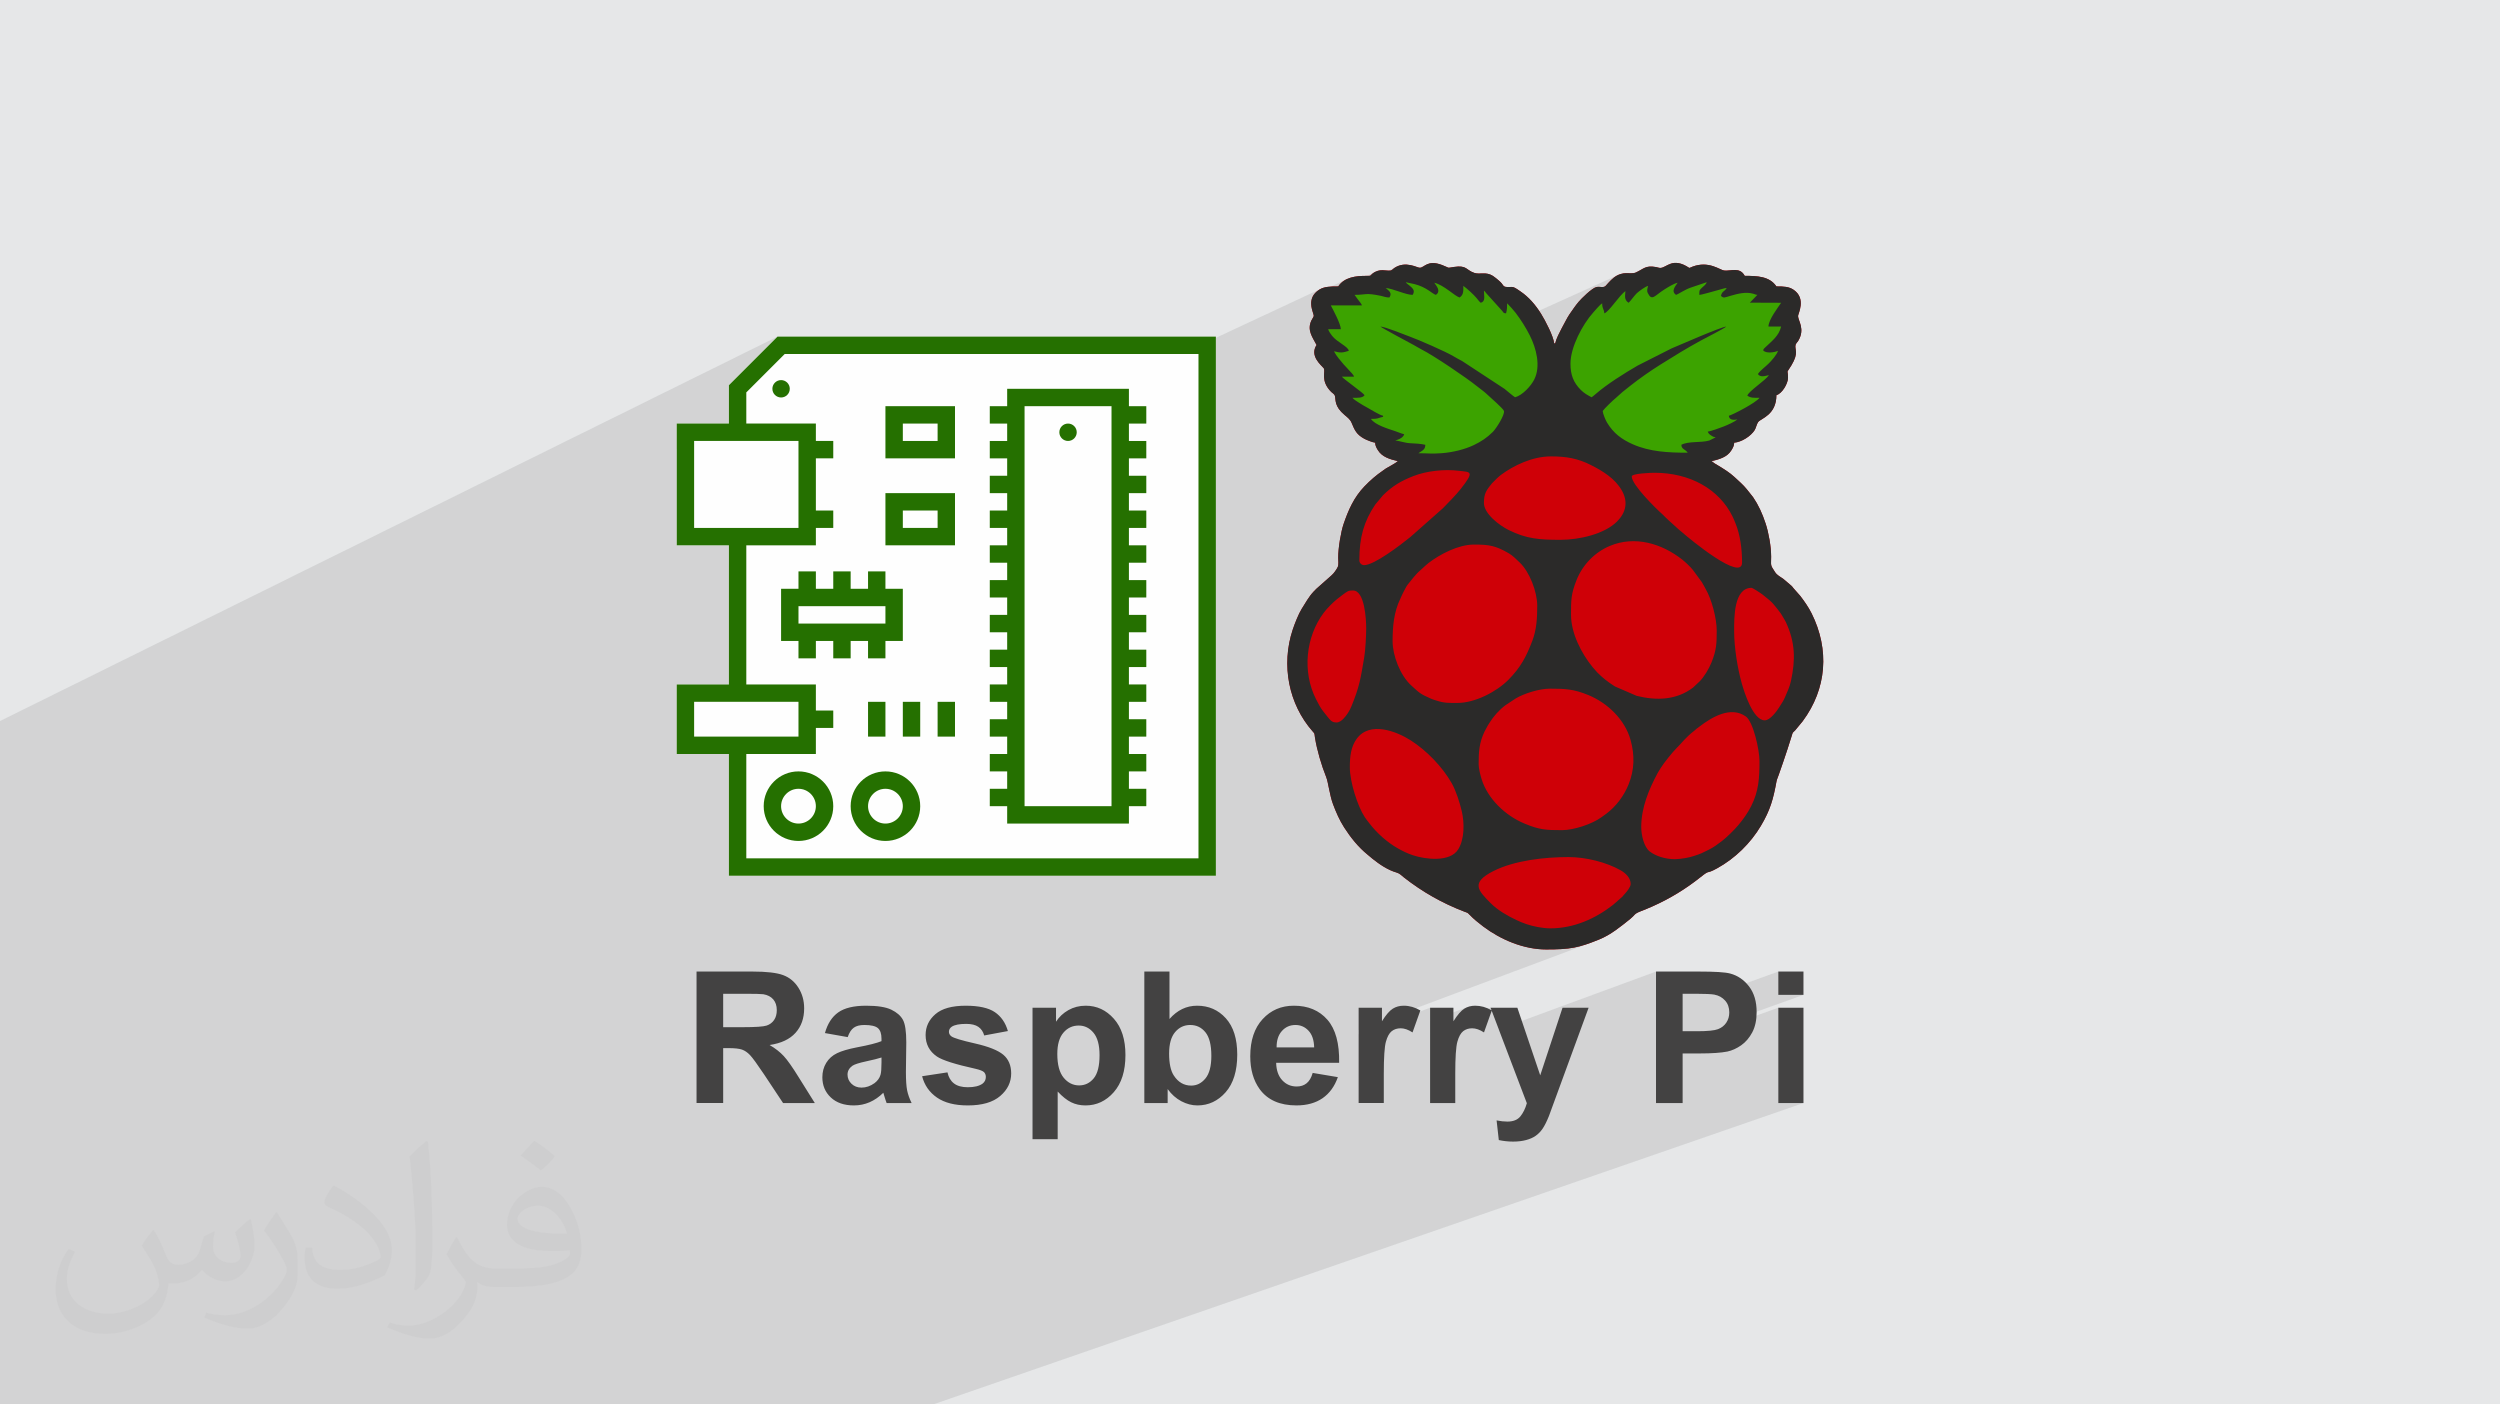
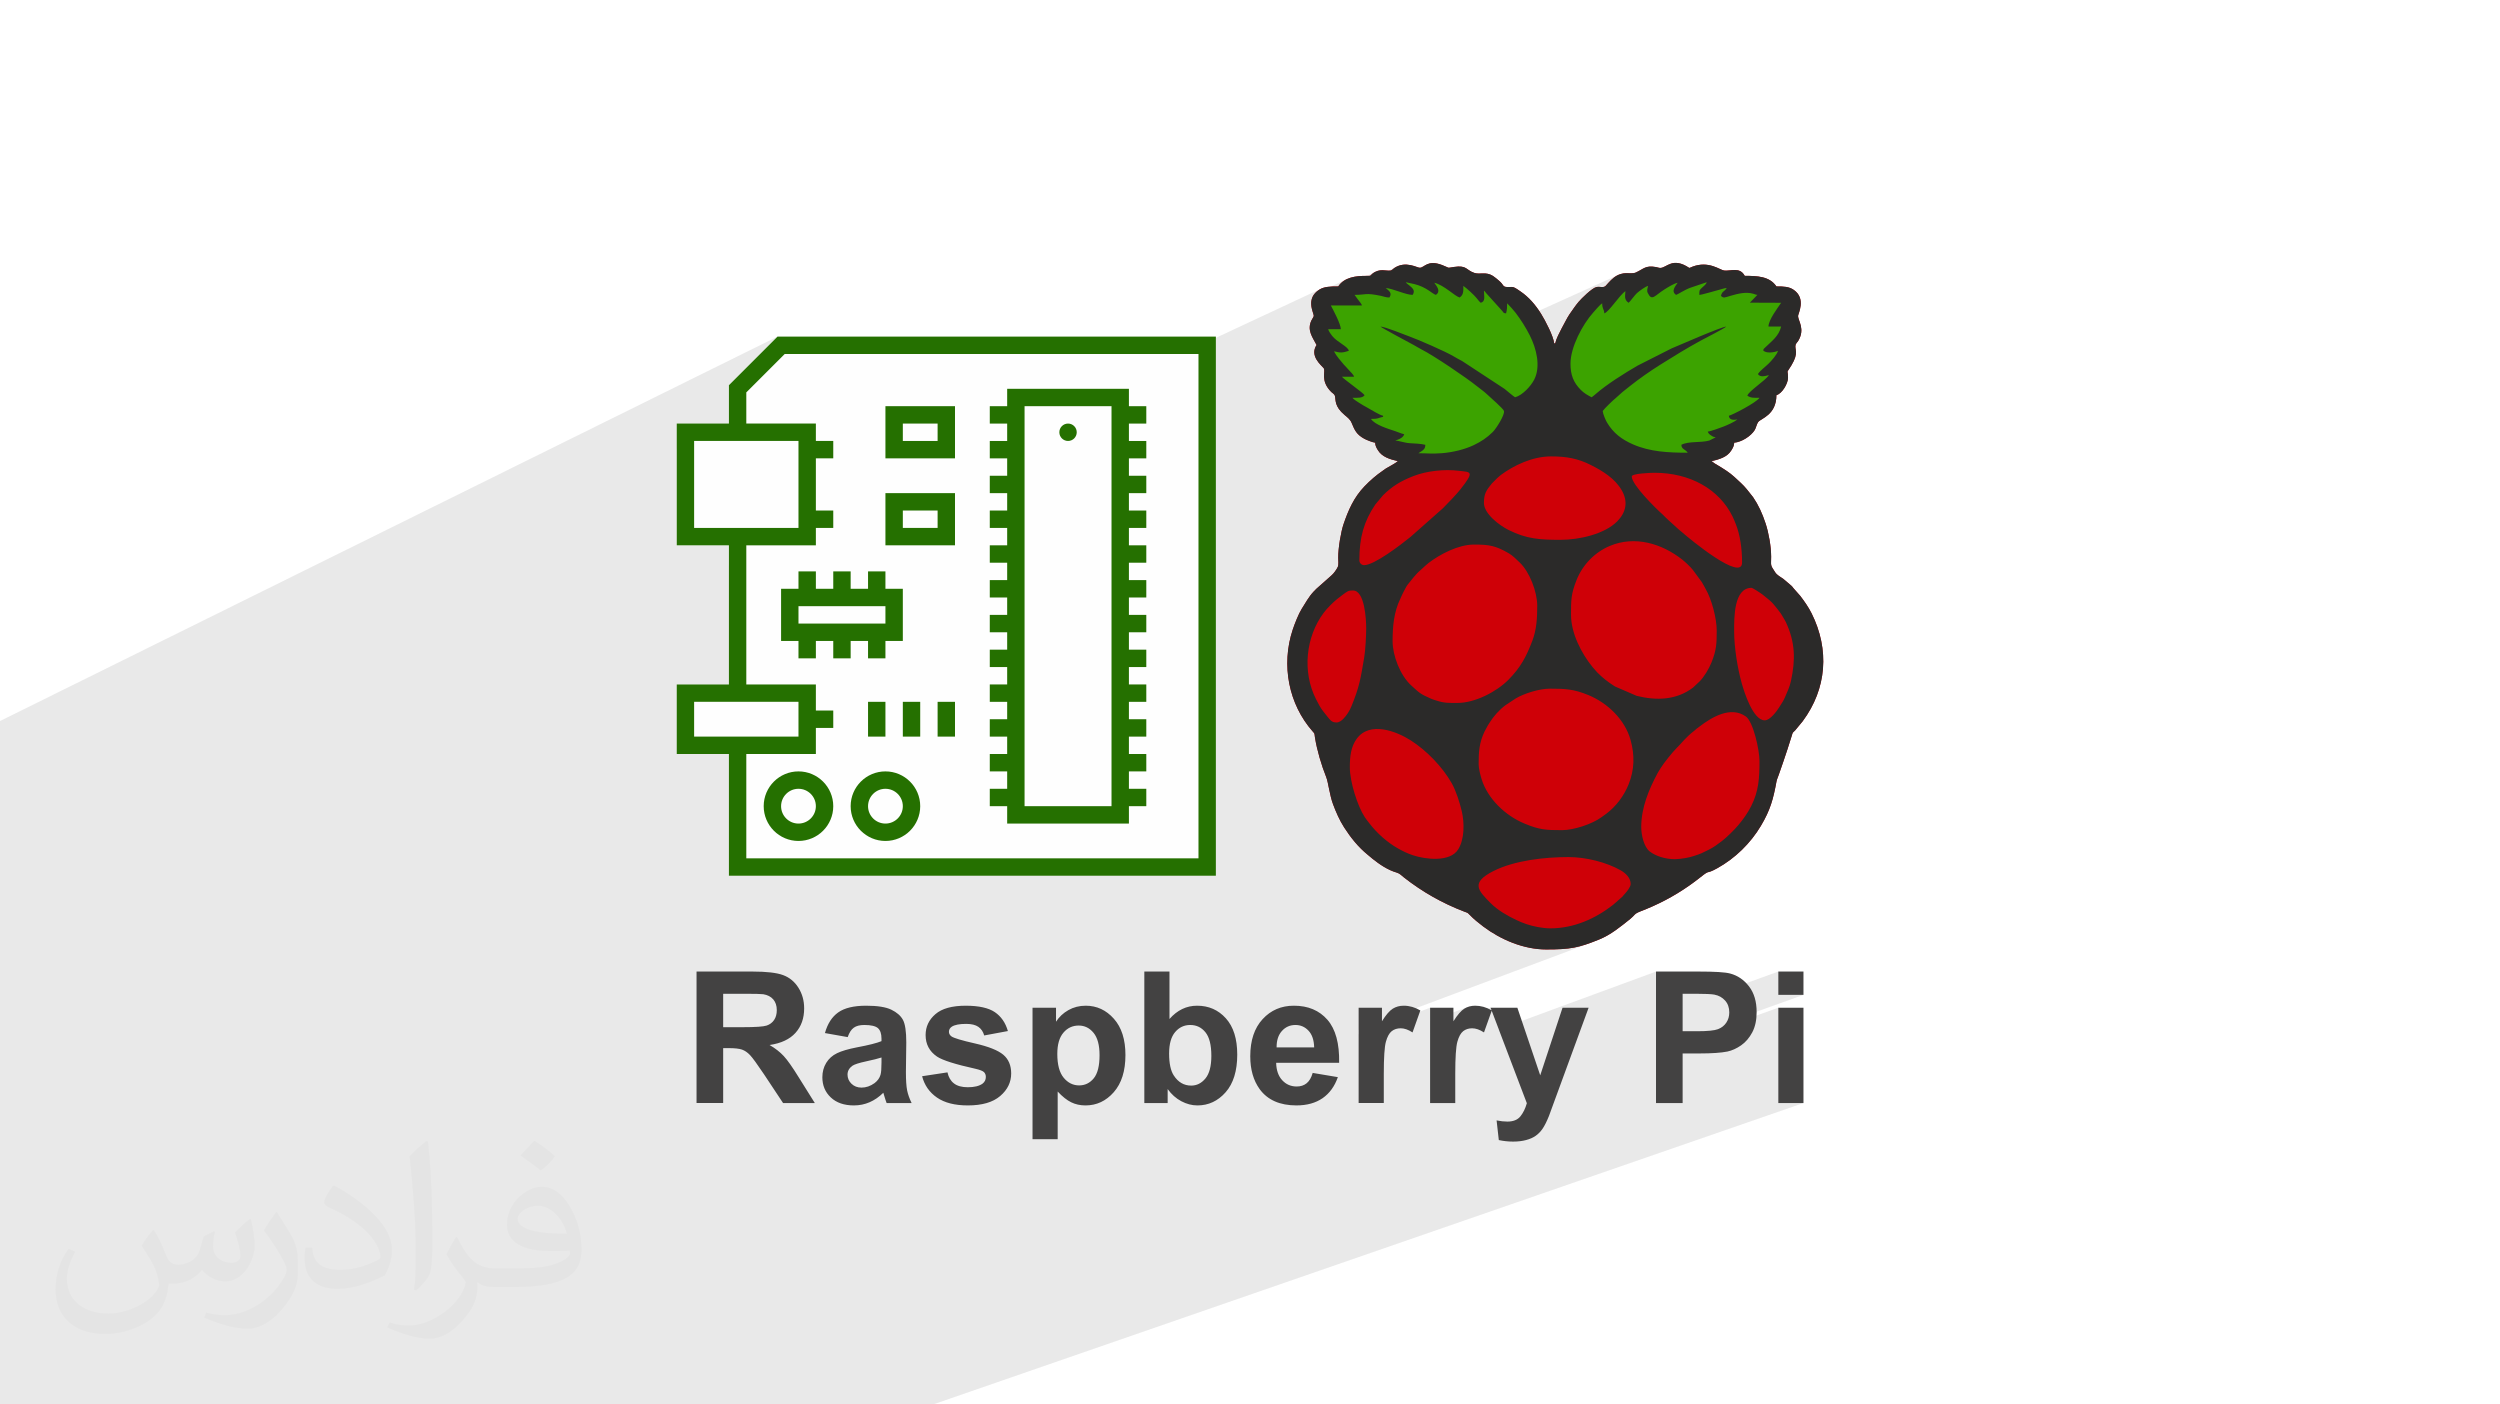
<svg xmlns="http://www.w3.org/2000/svg" xml:space="preserve" width="94.192mm" height="52.917mm" version="1.1" style="shape-rendering:geometricPrecision; text-rendering:geometricPrecision; image-rendering:optimizeQuality; fill-rule:evenodd; clip-rule:evenodd" viewBox="0 0 9404.92 5283.66">
  <defs>
    <style type="text/css">
   
    .fil3 {fill:#434242}
    .fil6 {fill:#2B2A29}
    .fil5 {fill:#3CA300}
    .fil4 {fill:#CF0007}
    .fil0 {fill:#E6E7E8}
    .fil7 {fill:#FEFEFE;fill-rule:nonzero}
    .fil8 {fill:#257000;fill-rule:nonzero}
    .fil2 {fill:#373435;fill-opacity:0.031}
    .fil1 {fill:#2B2A29;fill-opacity:0.102}
   
  </style>
  </defs>
  <g id="Layer_x0020_1">
-     <polygon class="fil0" points="-0,0 9404.92,0 9404.92,5283.66 -0,5283.66 " />
    <polygon class="fil1" points="2408.6,5283.66 2359.96,5283.66 2332.42,5283.66 2286.06,5283.66 2247.36,5283.66 2198.78,5283.66 2090.79,5283.66 2086.59,5283.66 2005.72,5283.66 1850.76,5283.66 1818.72,5283.66 1802.77,5283.66 1781.2,5283.66 1695.41,5283.66 1656.24,5283.66 1649.38,5283.66 1613.46,5283.66 1608.65,5283.66 1582.86,5283.66 1580.74,5283.66 1575.9,5283.66 1573.28,5283.66 1545.17,5283.66 1544.93,5283.66 1505.19,5283.66 1501.56,5283.66 1459.65,5283.66 1389.92,5283.66 1384.84,5283.66 1363.17,5283.66 1359.98,5283.66 1352.39,5283.66 1345.57,5283.66 1342.27,5283.66 1314.7,5283.66 1293.27,5283.66 1281.13,5283.66 1267.49,5283.66 1266.14,5283.66 1256.63,5283.66 1234.11,5283.66 1228.61,5283.66 1186.61,5283.66 1150.71,5283.66 1126.74,5283.66 1120.38,5283.66 1117.97,5283.66 1081.87,5283.66 934.63,5283.66 915.91,5283.66 893.19,5283.66 885.95,5283.66 859.92,5283.66 749.71,5283.66 734.29,5283.66 718.76,5283.66 675.89,5283.66 626.99,5283.66 582.92,5283.66 568.45,5283.66 564.1,5283.66 532.01,5283.66 495.02,5283.66 494.34,5283.66 469.2,5283.66 412.23,5283.66 409.88,5283.66 371.17,5283.66 345.46,5283.66 337.78,5283.66 309.37,5283.66 297.02,5283.66 276.9,5283.66 219.84,5283.66 216.78,5283.66 209.22,5283.66 204.26,5283.66 197.01,5283.66 196.8,5283.66 177.77,5283.66 172.76,5283.66 167.01,5283.66 156.05,5283.66 145.92,5283.66 145.34,5283.66 144.46,5283.66 82.29,5283.66 59.7,5283.66 1.52,5283.66 -0,5283.66 -0,5273.19 -0,5272.7 -0,5267.32 -0,5249.6 -0,5229.83 -0,5229.31 -0,5227.09 -0,5211.25 -0,5210.91 -0,5205.72 -0,5191.11 -0,5184.74 -0,5181.68 -0,5171.56 -0,5147.01 -0,5133.86 -0,5127.61 -0,5124.49 -0,5099.24 -0,5093.1 -0,5073.5 -0,5046.91 -0,5040.4 -0,5023.53 -0,5014.8 -0,4953.31 -0,4943.94 -0,4912.81 -0,4855.59 -0,4813.07 -0,4790.9 -0,4742.46 -0,4462.59 -0,4443.37 -0,4390.29 -0,4352.13 -0,4347.19 -0,4325.11 -0,4306.91 -0,4278.87 -0,4180.29 -0,4090.85 -0,4066.94 -0,4064.59 -0,4058.13 -0,4048.99 -0,3995.7 -0,3970.06 -0,3970.05 -0,3968.92 -0,3941.52 -0,3910.51 -0,3873.15 -0,3872.7 -0,3864.44 -0,3864.3 -0,3856.38 -0,3841.25 -0,3839.67 -0,3826.33 -0,3825.71 -0,3815.64 -0,3812.62 -0,3805.07 -0,3804.9 -0,3803.95 -0,3802.86 -0,3794.78 -0,3788.25 -0,3788.14 -0,3765.27 -0,3748.22 -0,3732.07 -0,3732.04 -0,3661.8 -0,3578.95 -0,3493.8 -0,3487.89 -0,3486.27 -0,3483.14 -0,3453.09 -0,3450.34 -0,3449.7 -0,3439.27 -0,3436.17 -0,3434.62 -0,3426.11 -0,3415.84 -0,3408.38 -0,3408.07 -0,3339.95 -0,3256.08 -0,3256.05 -0,2926.34 -0,2839.59 -0,2839.57 -0,2795.95 -0,2795.92 -0,2712.5 2924.88,1266.29 2742.15,1449.01 2742.15,1449.04 2742.14,1449.05 2742.14,1593.43 2545.86,1688.83 2545.86,2051.39 2545.86,2051.42 2742.14,2051.42 2742.14,2126.85 4971.32,1085.3 4964.33,1088.92 4947.56,1102.39 4944.36,1107.16 5067.84,1049.51 5055.23,1056.52 5043.96,1065.74 5034.33,1077.45 4935.9,1123.37 4933.31,1132.34 4933.25,1134.75 5173.35,1022.82 5163.1,1029.45 5160,1032.14 5158.04,1034.18 5156.72,1035.69 5155.52,1036.73 4933.1,1140.38 4932.93,1147.24 4933.75,1152.5 5261.35,999.97 5245.19,1008.27 5243.28,1009.67 5241.56,1011.13 5239.95,1012.58 5238.36,1013.97 5236.72,1015.25 5234.95,1016.36 4934.35,1156.29 4935.1,1161.08 4938.36,1173.07 4941.27,1182.45 4942.36,1188.41 4942.01,1189.97 4941.23,1191.83 4940.66,1192.93 5369.25,994 5361.23,998.15 5354.37,1002.38 5348.11,1005.77 4939.21,1195.54 4938.85,1196.16 4937.46,1198.49 4936.05,1200.81 4934.75,1203.07 4933.66,1205.18 4928.89,1218.28 4927.08,1230.5 4927.79,1242.05 4930.54,1253.17 4934.88,1264.09 4940.36,1275.03 4946.52,1286.21 4952.91,1297.89 4945.85,1312.91 4944.31,1327.21 4947.03,1340.55 4952.71,1352.69 4960.07,1363.41 4967.83,1372.46 4974.7,1379.63 4979.4,1384.67 4981.58,1390.11 4981.79,1397.54 4981.22,1406.81 4981.06,1417.74 4982.52,1430.17 4986.76,1443.93 4995.01,1458.84 5008.43,1474.75 5010.27,1476.42 5012.25,1478.02 5014.28,1479.59 5016.27,1481.19 5018.1,1482.88 5019.72,1484.7 5021.02,1486.75 5021.9,1489.05 5022.97,1495.03 5023.67,1501.88 5024.69,1509.6 5025.87,1514.6 6086.71,1034.71 6083.5,1036.32 6077.09,1040.21 6071.15,1044.48 6065.59,1049.08 6060.35,1053.96 6055.32,1059.06 6050.44,1064.31 6045.62,1069.66 6042.8,1072.8 6187.94,1007.23 6180.51,1010.91 6172.83,1015.31 6164.2,1020.2 6153.9,1025.33 5961.29,1112.33 5960,1113.52 5951.07,1122.24 5943.7,1129.87 5938.53,1135.65 5933.86,1141.37 5929.36,1147.16 5925.03,1153.01 5923.83,1154.68 6274.15,996.72 6264.08,1001.97 6254.79,1006.23 5923.02,1155.81 5920.8,1158.91 5916.63,1164.83 5912.5,1170.78 5908.36,1176.74 5904.16,1182.69 5902.31,1185.42 5900.46,1188.36 5898.6,1191.49 5896.75,1194.73 5894.93,1198.05 5893.12,1201.38 5891.34,1204.67 5889.6,1207.86 5887.65,1211.43 5885.79,1214.79 5884,1218.03 5882.48,1220.8 6364.55,1004.17 6363.13,1004.83 6361.96,1005.42 6360.91,1005.96 6359.83,1006.46 5882.37,1221.02 5882.26,1221.21 5880.53,1224.43 5878.77,1227.75 5876.96,1231.25 5875.07,1235.01 5871.58,1241.87 5868.05,1248.77 5864.54,1255.74 5861.15,1262.77 5857.97,1269.9 5855.09,1277.13 5852.58,1284.47 5850.55,1291.93 5103.1,1626.48 5107.39,1631.79 5114.12,1638.25 5122.36,1644.45 5132.46,1650.58 5136.06,1652.41 5140.8,1654.58 5146.31,1656.91 5152.26,1659.25 5158.28,1661.42 5164.04,1663.26 5169.17,1664.6 5173.34,1665.28 5173.65,1669.66 5174.35,1673.67 5175.36,1677.35 5176.65,1680.78 5178.15,1684 5179.8,1687.08 5181.54,1690.07 5183.32,1693.04 5189.81,1702.02 5197.47,1709.57 5206.13,1715.85 5215.62,1721.06 5225.79,1725.39 5236.47,1728.99 5247.51,1732.08 5258.74,1734.81 5254.08,1738.48 5248.66,1742.15 5242.73,1745.8 5236.5,1749.39 5230.2,1752.91 5224.06,1756.31 5218.31,1759.59 5213.17,1762.71 5211.8,1763.62 5210.54,1764.51 5209.34,1765.39 5208.16,1766.27 5206.96,1767.17 5205.68,1768.11 5204.29,1769.1 5202.75,1770.16 5193.31,1776.78 5184.11,1783.64 5175.13,1790.73 5166.36,1798.06 5157.79,1805.61 5149.39,1813.38 5141.18,1821.38 5133.1,1829.6 5125.92,1837.36 5119.14,1845.27 5112.75,1853.33 5106.72,1861.56 5101.03,1869.94 5095.66,1878.47 5090.57,1887.13 5085.77,1895.95 5081.21,1904.92 5076.88,1914.01 5072.76,1923.25 5068.82,1932.61 5065.04,1942.12 5061.4,1951.75 5057.87,1961.5 5054.45,1971.39 5052.61,1977.1 5050.77,1983.49 5048.95,1990.47 5047.15,1997.96 5045.4,2005.87 5043.72,2014.14 5042.13,2022.68 5040.63,2031.4 5039.24,2040.23 5037.99,2049.09 5036.89,2057.88 5035.97,2066.55 5035.23,2074.99 5034.69,2083.14 5034.36,2090.9 5034.28,2098.2 5034.38,2102.34 5034.58,2106.8 5034.78,2111.45 5034.9,2116.15 5034.84,2120.74 5034.52,2125.08 5033.85,2129.03 5032.73,2132.43 5030.88,2136.19 5028.44,2140.43 5025.53,2144.96 5022.31,2149.57 5018.91,2154.02 5015.5,2158.11 5012.18,2161.65 5009.14,2164.39 4951.21,2215.73 4950,2217.19 4948.81,2218.5 4947.64,2219.71 4946.47,2220.85 4945.28,2221.99 4944.07,2223.16 4942.8,2224.43 4941.46,2225.83 4935.04,2233.12 4928.98,2240.83 4923.21,2248.86 4917.67,2257.11 4912.33,2265.5 4907.12,2273.92 4902,2282.28 4896.9,2290.48 4892.41,2298.2 4887.75,2307.34 4883.04,2317.45 4878.4,2328.14 4873.99,2338.96 4869.91,2349.5 4866.3,2359.35 4863.29,2368.07 4861.29,2374.42 6523.79,1665.28 6534.72,1663.5 6545.91,1660.07 4859.83,2379.04 4859.29,2380.75 4855.74,2393.48 4852.62,2406.26 4851.85,2409.91 6438.41,1734.81 6449.41,1732.16 6460.27,1729.19 6470.83,1725.72 6480.92,1721.55 4850.8,2414.94 4849.93,2419.08 4847.67,2431.93 4845.83,2444.79 4844.42,2457.66 4843.42,2470.53 4842.84,2483.38 4842.68,2496.2 4842.92,2509 4843.58,2521.74 4844.64,2534.43 4846.09,2547.06 4847.95,2559.6 4850.21,2572.07 4852.85,2584.43 4855.89,2596.68 4859.31,2608.82 4863.12,2620.82 4867.3,2632.68 4871.87,2644.4 4876.82,2655.96 4882.13,2667.34 4887.81,2678.54 4893.86,2689.55 4900.27,2700.35 4907.04,2710.95 4914.18,2721.32 4921.66,2731.45 4929.5,2741.35 4937.68,2750.99 4940.69,2754.41 4942.74,2756.82 4944.02,2758.64 4944.76,2760.3 4945.19,2762.21 4945.51,2764.8 4945.93,2768.51 4946.68,2773.74 4948.21,2782.89 4949.95,2792.2 4951.87,2801.66 4953.98,2811.21 4956.27,2820.86 4958.71,2830.54 4961.3,2840.26 4964.02,2849.97 4966.87,2859.63 4969.83,2869.23 4972.88,2878.73 4976.03,2888.11 4979.24,2897.34 4982.52,2906.39 4985.85,2915.22 4989.22,2923.81 4991.96,2932.19 4994.6,2942.82 4997.23,2955.22 5000.01,2968.85 5003.04,2983.18 5006.42,2997.73 5010.29,3011.97 5014.78,3025.38 5019.11,3036.69 5023.65,3047.99 5028.43,3059.21 5033.46,3070.32 5038.77,3081.28 5044.37,3092.02 5050.3,3102.5 5056.57,3112.69 5066.03,3126.99 5075.92,3141.01 5086.27,3154.71 5097.1,3168.02 5108.46,3180.87 5120.35,3193.21 5132.8,3204.95 5145.84,3216.05 5148.04,3217.85 5150.19,3219.66 5152.32,3221.45 5154.43,3223.26 5156.55,3225.07 5158.7,3226.88 5160.89,3228.69 5163.13,3230.51 5173.33,3238.47 5183.9,3246.28 5194.84,3253.81 5206.1,3260.92 5217.68,3267.49 5229.55,3273.37 5241.71,3278.43 5254.13,3282.53 5258.39,3284.02 5262.24,3285.88 5265.79,3288.05 5269.12,3290.49 5272.37,3293.12 5275.62,3295.92 5279,3298.81 5282.59,3301.73 5295.41,3311.57 5308.4,3321.17 5321.55,3330.53 5334.87,3339.63 5348.36,3348.5 5362.02,3357.12 5375.85,3365.48 5389.86,3373.61 5404.04,3381.48 5418.4,3389.09 5432.93,3396.46 5447.66,3403.57 5462.56,3410.42 5477.66,3417.01 5492.93,3423.34 5508.4,3429.41 5512.66,3430.97 5515.78,3432.03 5518.07,3432.83 5519.84,3433.62 5521.44,3434.61 5523.18,3436.05 5525.37,3438.16 5528.35,3441.21 5534.41,3447.27 5540.56,3453.12 5546.79,3458.77 5553.13,3464.27 5559.57,3469.64 5566.13,3474.91 5572.81,3480.12 5579.62,3485.3 5592.23,3494.47 5605.28,3503.3 5618.75,3511.75 5632.6,3519.8 5646.8,3527.4 5661.32,3534.53 5676.13,3541.14 5691.18,3547.2 5705.81,3552.45 6422.25,3282.11 6426.01,3280.88 6430.12,3279.92 6436.14,3277.98 5707.34,3552.96 5721.92,3557.54 5737.53,3561.76 5753.27,3565.28 5769.1,3568.08 5784.98,3570.13 5800.89,3571.37 5816.79,3571.8 5833.07,3571.72 5848.13,3571.47 5862.12,3571.02 5875.19,3570.34 5887.49,3569.41 5899.18,3568.19 5910.4,3566.66 5921.32,3564.79 5932.07,3562.56 5942.81,3559.93 5953.71,3556.89 5964.9,3553.39 5976.53,3549.42 5988.77,3544.94 5200.1,3840.07 5198.89,3841.93 5111.13,3874.76 5111.13,3891.49 5380,3791.04 5380,3840.9 5522.77,3787.79 5517.86,3789.7 5513.09,3791.97 5508.49,3794.6 5503.88,3797.8 5499.13,3801.77 5494.24,3806.53 5489.22,3812.06 5484.06,3818.36 5478.76,3825.45 5473.31,3833.3 5467.73,3841.93 5380,3874.47 5380,3875.37 5607.37,3791.04 5611.05,3800.66 5380,3886.27 5380,3888.29 5611.7,3802.45 5638.35,3872.55 6229.85,3654.94 6229.85,3775 6330,3738.54 6378.01,3738.54 6390.92,3738.59 6402.71,3738.75 6413.35,3739.02 6422.87,3739.39 6431.25,3739.86 6438.51,3740.44 6444.64,3741.11 6449.65,3741.89 6449.97,3741.95 6689.92,3654.94 6689.92,3742.68 6784.58,3742.68 6494.48,3846.8 6494.21,3847.23 6491.27,3851.27 6488.06,3855.02 6484.58,3858.49 6480.83,3861.67 6476.8,3864.58 6472.51,3867.21 6467.95,3869.56 6463.12,3871.64 6229.85,3955.25 6229.85,3955.94 6689.92,3791.04 6689.92,4149.59 6784.58,4149.59 3509.73,5283.66 3424.65,5283.66 3101.17,5283.66 3011.16,5283.66 2927.36,5283.66 2832.81,5283.66 2765.38,5283.66 2762.77,5283.66 2698.16,5283.66 2636.82,5283.66 2631.69,5283.66 2576.14,5283.66 2525.62,5283.66 2523.9,5283.66 2491.51,5283.66 2490.7,5283.66 " />
    <path class="fil2" d="M578.49 4627.69c17.95,27.21 29.6,53.36 40.96,82.43 8.45,16.91 12.93,48.09 52.57,48.09 11.61,0 28.28,-3.42 43.06,-11.61 16.63,-8.73 29.32,-21.94 35.94,-42l15.85 -53.36 38.57 -19.02 2.64 2.64c-5.27,20.09 -6.59,39.36 -6.59,54.43 0,44.63 38.57,61.56 69.22,61.56 17.95,0 34.09,-8.73 34.09,-25.11 0,-21.13 -8.98,-57.06 -20.62,-89.29 17.95,-17.95 35.94,-35.94 56.53,-50.47l3.17 1.6c8.98,38.04 14,75.56 14,100.66 0,24.57 -10.83,51.79 -19.81,69.49 -18.49,34.87 -51.25,62.62 -90.87,62.62 -30.1,0 -63.65,-15.07 -86.66,-43.06l-1.32 0c-21.66,26.96 -55.22,51.25 -108.86,51.25l-16.63 0c-2.64,35.41 -10.29,60.49 -21.94,82.95 -31.95,62.34 -126.81,106.47 -216.1,106.47 -124.17,0 -186.51,-71.59 -186.51,-166.96 0,-58.91 19.27,-113.6 48.88,-152.42l24.29 10.04c-18.49,35.41 -30.91,68.68 -30.91,101.45 0,89.29 72.66,131.83 156.4,131.83 77.68,0 173.83,-49.41 191.28,-106.72 -6.59,-62.62 -30.1,-91.93 -66.04,-148.99 10.83,-19.02 24.83,-38.04 42.28,-58.38l3.17 0 0 0 0 0 -0.02 -0.09zm1432.13 -336.04c26.15,16.39 51.79,35.66 76.87,57.85 -14,19.81 -31.45,37.79 -53.11,53.64 -25.11,-20.34 -50.19,-37.79 -75.84,-56.27 17.42,-19.55 34.62,-38.29 52.04,-55.22l0 0 0 0 0 0 0 0 0 0 0.03 0zm13.47 244.11c-42.28,0 -76.87,27.75 -76.87,48.34 0,44.13 84.53,57.85 185.72,57.31 -12.68,-51.79 -57.06,-105.68 -108.86,-105.68l0.01 0.03zm-94.86 236.19c54.96,0 103.04,-1.6 139.74,-10.83 40.96,-10.29 75.56,-30.91 75.56,-45.17 0,-3.7 0,-8.19 -1.32,-11.89 -22.98,2.11 -49.41,2.11 -72.38,2.11 -74.49,0 -131.55,-16.91 -154.02,-58.66 -5.55,-11.61 -9.51,-24.57 -9.51,-39.36 0,-40.43 17.42,-79.79 48.09,-107 25.61,-22.45 53.89,-36.44 82.67,-36.44 52.04,0 93.51,41.75 122.57,107.54 15.85,35.94 26.68,77.4 26.68,129.72 0,34.87 -9.51,64.19 -31.17,85.85 -40.43,39.11 -114.92,53.89 -229.04,53.89l-51.79 0 0 0 -13.47 0c-28.28,0 -48.62,-5.02 -64.72,-17.42l-2.64 0c0.79,6.59 1.32,12.93 1.32,19.02 0,25.61 -8.45,58.38 -25.61,84.53 -50.72,75.3 -105.68,108.04 -153.24,108.04 -48.09,0 -107,-18.49 -160.11,-42.54l9.51 -18.49c17.17,7.13 40.96,11.89 73.7,11.89 85.85,0 198.66,-82.43 212.66,-163 -3.17,-6.59 -8.98,-15.32 -17.17,-24.57 -25.11,-29.85 -40.96,-54.68 -55.75,-80.83 12.68,-25.11 24.29,-45.17 35.13,-63.4l4.49 -0.53c36.72,74.77 69.99,117.55 144.23,117.55l11.61 0 0 0 53.89 0 0 0 0 0 0 0 0 0 0 0 0.09 0.01zm-371.98 79c6.34,-34.34 6.87,-72.91 6.87,-108.86l0 -53.36c0,-99.6 -12.68,-244.36 -22.98,-338.68 17.95,-19.27 43.06,-42 62.87,-57.31l5.81 1.6c13.47,118.62 16.63,256 16.63,383.06 0,33.3 -1.32,65.79 -4.49,89.55 -1.85,30.1 -19.27,52.83 -56.53,87.7l-8.19 -3.7zm-382.8 -157.19c1.85,46.77 24.83,83.49 105.15,83.49 49.93,0 92.19,-12.93 138.96,-35.13 8.45,-3.7 12.93,-8.73 12.93,-12.93 0,-29.32 -22.45,-68.15 -60.23,-103.55 -36.72,-33.3 -85.34,-62.62 -130.76,-82.18 -15.6,-6.59 -20.62,-13.47 -20.62,-20.09 0,-13.47 17.95,-41.75 32.77,-62.09l5.02 -0.53c52.04,27.21 110.17,67.64 153.24,112.53 39.11,41.47 63.4,83.49 63.4,129.19 0,33.81 -10.29,65.51 -26.96,95.11 -57.06,28.79 -117.83,50.72 -178.06,50.72 -73.17,0 -123.1,-34.34 -123.1,-114.92 0,-8.73 0,-22.19 3.17,-39.64l25.11 0 0 0 0 0 0 0 0 0 0 0 -0.02 0zm-132.37 -132.9l45.45 73.45c16.63,27.21 32.23,56.81 32.23,103.55l0 59.7c0,48.34 -30.91,100.13 -80.83,151.38 -39.11,34.62 -73.7,49.41 -105.68,49.41 -47.55,0 -101.98,-14.79 -164.85,-41.75l7.13 -18.49c19.81,5.27 42.79,9.77 71.06,9.77 90.36,-0.53 182.8,-66.57 225.08,-147.15 5.02,-9.26 6.87,-17.95 6.87,-24.04 0,-9.26 -5.02,-19.55 -8.98,-28.79 -22.98,-43.31 -48.62,-82.95 -76.87,-119.68 14.79,-23.25 29.6,-45.7 45.7,-67.9l3.7 0.53 0 0 0 0 0 0 0 0 0 0 -0.02 0.01z" />
    <g id="_1995089663872">
      <path class="fil3" d="M6689.93 3742.67l0 -87.75 94.66 0 0 87.75 -94.66 0zm0 406.91l0 -358.54 94.66 0 0 358.54 -94.66 0zm-460.08 0l0 -494.66 160.17 0c60.66,0 100.17,2.43 118.58,7.39 28.32,7.47 52.03,23.59 71.17,48.47 19.1,24.86 28.65,56.99 28.65,96.36 0,30.41 -5.52,55.85 -16.46,76.58 -11.04,20.73 -24.98,36.94 -41.91,48.82 -16.92,11.75 -34.2,19.58 -51.71,23.36 -23.83,4.72 -58.24,7.14 -103.39,7.14l-64.94 0 0 186.54 -100.16 0zm100.16 -411.05l0 140.93 54.48 0c39.26,0 65.39,-2.66 78.63,-7.82 13.25,-5.2 23.61,-13.26 31.09,-24.42 7.48,-11.05 11.28,-23.83 11.28,-38.57 0,-18.07 -5.29,-32.93 -15.78,-44.68 -10.59,-11.73 -23.83,-19.11 -40.07,-22.1 -11.85,-2.19 -35.69,-3.33 -71.62,-3.33l-48.02 0zm-722.64 52.51l100.89 0 86 254.34 83.94 -254.34 98.1 0 -126.43 345.07 -22.8 62.29c-8.42,20.85 -16.37,36.74 -23.95,47.79 -7.48,10.93 -16.25,19.91 -26.02,26.7 -9.78,6.91 -21.89,12.22 -36.27,16.01 -14.3,3.81 -30.51,5.76 -48.59,5.76 -18.19,0 -36.18,-1.95 -53.78,-5.76l-8.3 -73.92c14.86,2.89 28.32,4.39 40.31,4.39 22.1,0 38.45,-6.46 49.06,-19.46 10.57,-13.02 18.75,-29.6 24.39,-49.64l-132.23 -347.82 -28.97 81.52c-15.98,-10.36 -30.83,-15.56 -44.53,-15.56 -13.38,0 -24.66,3.68 -33.88,10.95 -9.19,7.36 -16.45,20.49 -21.74,39.6 -5.31,19.11 -7.95,59.19 -7.95,120.09l0 110.54 -94.65 0 0 -358.54 87.74 0 0 50.88c15.07,-24.06 28.66,-39.84 40.76,-47.34 12.08,-7.47 25.78,-11.16 41.11,-11.16 21.25,0 41.73,5.78 61.45,17.22l-3.67 -9.61zm-401.57 358.54l-94.66 0 0 -358.54 87.75 0 0 50.88c15.07,-24.06 28.65,-39.84 40.76,-47.34 12.08,-7.47 25.78,-11.16 41.11,-11.16 21.65,0 42.48,5.99 62.53,17.86l-29.39 82.66c-15.99,-10.36 -30.83,-15.56 -44.54,-15.56 -13.37,0 -24.65,3.68 -33.87,10.95 -9.19,7.36 -16.46,20.49 -21.75,39.6 -5.31,19.11 -7.94,59.19 -7.94,120.09l0 110.54zm-267.49 -113.29l94.66 15.89c-12.11,34.65 -31.33,61.02 -57.47,79.21 -26.25,18.07 -59.07,27.17 -98.32,27.17 -62.31,0 -108.48,-20.38 -138.3,-61.14 -23.59,-32.69 -35.45,-73.92 -35.45,-123.77 0,-59.42 15.54,-106.05 46.52,-139.67 30.95,-33.75 70.23,-50.55 117.66,-50.55 53.19,0 95.22,17.62 126.08,52.86 30.74,35.24 45.48,89.22 44.09,161.99l-236.95 0c0.69,28.09 8.3,49.97 22.92,65.63 14.51,15.68 32.7,23.5 54.35,23.5 14.86,0 27.29,-4.04 37.3,-12.11 10.12,-8.06 17.72,-21.06 22.92,-39.01zm5.52 -96.04c-0.68,-27.53 -7.71,-48.47 -21.18,-62.75 -13.49,-14.39 -29.82,-21.54 -49.17,-21.54 -20.62,0 -37.66,7.62 -51.12,22.69 -13.47,15.09 -20.05,35.71 -19.82,61.61l141.29 0zm-638.92 209.33l0 -494.66 94.65 0 0 178.48c29.25,-33.26 63.77,-49.97 103.84,-49.97 43.65,0 79.69,15.77 108.25,47.43 28.56,31.69 42.83,77.17 42.83,136.44 0,61.28 -14.51,108.48 -43.62,141.65 -29.15,33.05 -64.62,49.61 -106.18,49.61 -20.49,0 -40.64,-5.28 -60.57,-15.77 -19.91,-10.6 -37.06,-25.79 -51.45,-45.84l0 52.63 -87.74 0zm93.26 -186.18c0,37.18 5.88,64.82 17.61,82.55 16.48,25.34 38.24,38.01 65.53,38.01 20.94,0 38.78,-8.99 53.63,-26.97 14.74,-17.95 22.13,-46.28 22.13,-84.85 0,-41.11 -7.48,-70.69 -22.34,-88.9 -14.85,-18.19 -33.87,-27.29 -57.11,-27.29 -22.8,0 -41.68,8.89 -56.76,26.61 -15.09,17.72 -22.69,44.68 -22.69,80.84zm-513.88 -172.36l88.43 0 0 52.6c11.52,-17.96 26.94,-32.46 46.52,-43.62 19.58,-11.07 41.34,-16.59 65.17,-16.59 41.56,0 76.91,16.36 105.92,49.06 29.03,32.57 43.52,78.17 43.52,136.44 0,59.98 -14.62,106.5 -43.85,139.78 -29.27,33.29 -64.71,49.85 -106.41,49.85 -19.79,0 -37.77,-3.9 -53.87,-11.84 -16.01,-7.85 -33.05,-21.32 -50.79,-40.43l0 179.39 -94.64 0 0 -494.63zm93.27 173.75c0,40.4 7.95,70.22 23.92,89.57 15.92,19.22 35.36,28.89 58.15,28.89 22.01,0 40.31,-8.87 54.94,-26.58 14.62,-17.75 21.88,-46.76 21.88,-87.19 0,-37.74 -7.5,-65.74 -22.57,-84.05 -14.97,-18.28 -33.63,-27.38 -55.85,-27.38 -23.14,0 -42.38,8.98 -57.58,26.94 -15.31,17.95 -22.9,44.56 -22.9,79.8zm-508.59 83.93l95.34 -14.51c4.03,18.29 12.19,32.23 24.63,41.68 12.33,9.55 29.71,14.27 51.94,14.27 24.51,0 42.94,-4.49 55.38,-13.47 8.3,-6.32 12.43,-14.86 12.43,-25.43 0,-7.15 -2.3,-13.14 -6.79,-17.86 -4.72,-4.49 -15.33,-8.75 -31.66,-12.55 -76.57,-16.92 -125.04,-32.34 -145.54,-46.28 -28.44,-19.46 -42.62,-46.4 -42.62,-80.84 0,-31.18 12.34,-57.32 36.85,-78.52 24.51,-21.18 62.53,-31.78 114,-31.78 49.06,0 85.54,8.06 109.37,24.06 23.83,16.13 40.31,39.85 49.29,71.27l-89.11 16.59c-3.81,-14.06 -11.19,-24.87 -21.89,-32.37 -10.71,-7.47 -26.02,-11.16 -45.95,-11.16 -25.1,0 -43.05,3.45 -53.99,10.48 -7.26,4.93 -10.83,11.4 -10.83,19.23 0,6.79 3.13,12.55 9.45,17.27 8.63,6.32 38.22,15.19 88.9,26.7 50.65,11.52 86,25.57 106.03,42.27 19.93,16.8 29.82,40.4 29.82,70.58 0,32.81 -13.7,61.14 -41.23,84.73 -27.38,23.62 -68.05,35.47 -121.92,35.47 -48.82,0 -87.51,-9.9 -116.06,-29.59 -28.45,-19.7 -47.11,-46.4 -55.85,-80.25zm-279.93 -147.17l-85.65 -15.18c9.67,-35.03 26.35,-60.93 49.97,-77.73 23.59,-16.8 58.71,-25.22 105.23,-25.22 42.27,0 73.81,4.96 94.54,14.97 20.61,10.01 35.24,22.69 43.62,38.13 8.42,15.42 12.67,43.62 12.67,84.85l-1.39 110.54c0,31.42 1.51,54.67 4.51,69.64 2.99,14.97 8.63,30.97 16.92,48.02l-93.98 0c-2.42,-6.23 -5.52,-15.42 -9.1,-27.64 -1.48,-5.64 -2.63,-9.32 -3.33,-11.05 -16.13,15.9 -33.38,27.76 -51.8,35.71 -18.43,7.95 -38.01,11.96 -58.83,11.96 -36.74,0 -65.77,-10.01 -86.95,-30.03 -21.18,-19.93 -31.78,-45.27 -31.78,-75.9 0,-20.15 4.84,-38.22 14.51,-54.11 9.69,-15.78 23.15,-27.98 40.66,-36.38 17.37,-8.42 42.48,-15.78 75.29,-22.13 44.21,-8.27 74.96,-16.1 92,-23.24l0 -9.57c0,-18.4 -4.49,-31.54 -13.47,-39.49 -9.1,-7.82 -26.14,-11.75 -51.12,-11.75 -16.92,0 -30.03,3.34 -39.49,10.13 -9.57,6.7 -17.15,18.54 -23.04,35.47zm127.12 76.69c-12.08,4.02 -31.31,8.87 -57.68,14.51 -26.25,5.64 -43.52,11.16 -51.57,16.48 -12.33,8.87 -18.54,19.91 -18.54,33.38 0,13.35 4.94,24.75 14.86,34.43 9.9,9.67 22.45,14.51 37.77,14.51 17.04,0 33.38,-5.64 48.92,-16.8 11.39,-8.66 19.01,-18.99 22.59,-31.43 2.4,-8.06 3.66,-23.5 3.66,-46.18l0 -18.88zm-695.79 171.33l0 -494.66 210.34 0c52.86,0 91.32,4.49 115.27,13.38 24.07,8.86 43.18,24.63 57.56,47.32 14.41,22.8 21.65,48.7 21.65,77.94 0,37.2 -10.8,67.83 -32.57,91.99 -21.77,24.18 -54.23,39.4 -97.52,45.72 21.53,12.55 39.25,26.37 53.19,41.46 14.06,15.07 32.93,41.92 56.64,80.37l60.34 96.48 -119.4 0 -71.62 -108.01c-25.67,-38.33 -43.29,-62.52 -52.84,-72.53 -9.45,-9.9 -19.46,-16.8 -30.06,-20.5 -10.69,-3.69 -27.52,-5.52 -50.53,-5.52l-20.28 0 0 206.56 -100.16 0zm100.16 -285.33l73.92 0c47.91,0 77.73,-2.07 89.69,-6.11 11.87,-4.01 21.32,-11.04 28,-20.94 6.79,-9.9 10.12,-22.33 10.12,-37.18 0,-16.71 -4.48,-30.06 -13.35,-40.43 -8.89,-10.24 -21.41,-16.68 -37.53,-19.34 -8.18,-1.16 -32.49,-1.72 -72.89,-1.72l-77.96 0 0 125.72z" />
      <path class="fil4" d="M6245.76 1007.97c-4.89,0 -12.34,-2.76 -16.44,-3.45 -40.1,-6.72 -45.12,7 -75.43,20.8 -9.29,4.18 -24.7,2.31 -37.32,2.38 -11.68,0.12 -25.19,4.3 -33.07,8.63 -17.81,9.78 -29.72,24.35 -42.74,38.73 -8.08,8.94 -21.41,1.98 -34.9,4.82 -16.59,3.47 -57.02,43.48 -67.35,55.78 -12.76,15.16 -23.08,31.16 -34.36,47.03 -4.94,6.91 -9.99,16.83 -14.58,25.18 -5.38,9.85 -9.33,16.7 -14.53,27.14 -9.14,18.24 -19.81,36.83 -24.51,56.93l-3.94 0c-2.22,-26.44 -33.57,-86.59 -49.27,-111.6 -21.21,-33.78 -45.48,-62.43 -78.23,-84.62 -6.2,-4.22 -17.57,-12.57 -24.74,-14.95 -10.2,-3.42 -27.98,1.84 -36.04,-3.68 -3.47,-2.38 -6.06,-7.48 -8.94,-10.95 -2.68,-3.2 -6.72,-7.24 -9.93,-9.92 -7.34,-6.13 -15.9,-13.79 -23.32,-18.4 -26.96,-16.85 -47.92,-3.87 -70.11,-11.3 -31.54,-10.55 -26.65,-29.72 -76.5,-22.24 -29.87,4.46 -12.17,4.86 -44.75,-7.41 -54.68,-20.63 -65.72,9.5 -82.9,10.48 -10.43,0.59 -53.35,-27.95 -96.67,0.94 -5.38,3.6 -8.02,8.42 -14.46,9.55 -15.49,2.64 -39.86,-10.1 -67.62,11.63 -10.29,8.07 -2.8,8.56 -21.44,8.38 -40.57,-0.43 -84.05,4.83 -107.35,39.62 -28.65,0 -52.04,0.57 -69.99,11.47 -55.24,33.57 -21.18,88.81 -21.98,99.5 -0.28,3.66 -6.16,11.37 -8.7,16.75 -17.06,36.32 2.33,60.76 19.25,92.7 -27.34,40.86 17.98,76.37 26.49,86.81 9.5,11.66 -14.74,46.49 29.03,90.07 4.65,4.65 11.75,7.75 13.47,14.29 3.94,14.78 -3.33,38.85 36.85,72.42 9.38,7.82 20.4,16.08 25.5,28.11 12.32,29.27 18.47,44.61 48.21,61 7.78,4.29 31.38,13.94 40.88,14.71 0.28,12.25 5.24,19.82 9.98,27.76 15.64,26.05 45.37,34.77 75.41,41.78 -11.21,9.75 -32.88,19.81 -45.55,27.9 -3.83,2.47 -6.06,4.51 -10.41,7.45 -25.52,17.34 -48.33,37.23 -69.66,59.44 -39.42,40.93 -60.58,88.76 -78.65,141.79 -9.76,28.54 -20.38,89.24 -20.17,126.81 0.08,10.45 2.1,25.99 -1.55,34.25 -3.99,9.14 -15.94,25.85 -23.59,31.94l-57.92 51.33c-3.33,4.16 -6.08,6.16 -9.76,10.1 -17.62,18.8 -30.95,43.08 -44.56,64.66 -11.61,18.33 -26.49,56.2 -33.61,77.59 -44.92,134.82 -14.76,281.51 74.39,382.91 9.53,10.86 6.4,6.37 9.01,22.76 7.57,48.3 24.49,104.92 42.55,150.07 7.57,18.85 12.69,67.37 25.55,101.57 11.28,30.15 24.6,60.6 41.79,87.3 24.65,38.43 53.69,74.7 89.27,103.37 5.94,4.79 11.21,9.62 17.29,14.46 26.68,21.3 57.56,42.47 90.99,52.01 12.03,3.43 18.47,11.4 28.46,19.2 67.98,53.13 142.82,95.99 225.82,127.69 13.21,5.02 10.66,2.26 19.95,11.79 16.06,16.51 32.93,30.3 51.26,44.09 66,49.74 152.46,86.5 237.19,86.5 90.35,0 122.06,-6.23 198.87,-37.41 44.26,-17.98 80.58,-48.21 117.19,-77.45 18.12,-14.46 13.38,-18.64 37.44,-28.09 15.76,-6.16 30.56,-12.15 46.33,-19.2 64.92,-28.82 125.09,-65.63 180.33,-109.62 40.29,-32.09 16.04,-7.64 63.39,-33.9 67.18,-37.25 124.81,-93.55 164.11,-159.62 35.4,-59.51 46.52,-100.79 58.71,-167.71 1.25,-6.79 5.88,-16.59 8.68,-25.08 5.8,-17.55 11.28,-31.73 16.87,-48.63 10.6,-31.87 21.93,-64.17 31.73,-97.38 4.11,-13.92 2.45,-9.96 12.25,-19.53l28.72 -34.84c91.15,-122.9 101.57,-269.78 33.64,-405.91 -11.87,-23.76 -27.1,-45.31 -43.03,-66.16l-25.22 -28.45c-3.59,-4.32 -3.83,-6.04 -8.21,-9.66l-30.08 -25.53c-11.04,-7.94 -23.02,-13.3 -30.65,-24.93 -19.32,-29.53 -14.95,-22.38 -14.97,-58.5 -0.07,-38.36 -9.17,-89.32 -20.66,-124.32 -12.58,-38.17 -26.96,-69.83 -47.34,-99.64l-23.74 -29.87c-13.4,-16.63 -30.29,-30.9 -45.88,-45.5 -18.61,-17.37 -42.27,-31.89 -64.17,-45.03 -4.22,-2.54 -7.21,-4.21 -11.18,-6.68l-11.52 -8.34c29.37,-6.82 59.09,-15.03 74.68,-40.53 5.19,-8.56 10.43,-16.56 10.72,-29.01 28.51,-2.35 63.15,-24.72 77.37,-47.71 4.75,-7.64 7.64,-23.43 13.3,-30.44 10.63,-13.11 68.2,-26.56 68.2,-100.55 21.27,-5.69 43.69,-43.48 43.69,-65.56 0,-35.35 -8.99,-10.78 12.81,-46.77 29.69,-49.2 10.76,-59.26 15.72,-77.5 1.23,-4.48 6.82,-9.64 9.69,-14.26 27.2,-44.59 -0.47,-75.95 -0.47,-93.81 0,-8.35 31.85,-65.39 -16.7,-98.49 -17.42,-11.89 -36.28,-12.74 -64.73,-12.74 -25.76,-38.45 -73.22,-39.72 -119.15,-39.72 -18.4,-34.77 -52.56,-17.27 -77.23,-19.95 -16.09,-1.77 -57.89,-38.2 -119.9,-14.37 -5.57,2.17 -5.24,3.11 -11.4,4.56 -63.67,-42.69 -85.04,0 -109.22,0z" />
      <path class="fil5" d="M5423.1 1736.92c-28.02,-0.66 -66.87,-1.64 -98.3,-11.51 -31.42,-9.88 -55.38,-28.68 -79.02,-46.16 -23.64,-17.49 -46.99,-33.69 -71.1,-54.42 -24.13,-20.73 -49.1,-46 -69.34,-67.06 -20.24,-21.06 -35.8,-37.89 -48.59,-55.88 -12.79,-17.97 -22.85,-37.08 -33.68,-64.94 -10.86,-27.85 -22.53,-64.47 -33.85,-99.61 -11.35,-35.14 -22.36,-68.85 -24.61,-102.04 -2.28,-33.21 4.18,-65.91 8.89,-85.65 4.7,-19.77 7.62,-26.58 17.01,-33.05 9.39,-6.49 25.27,-12.64 48.12,-21.22 22.83,-8.61 52.63,-19.61 81.31,-28.85 28.65,-9.24 56.19,-16.66 87.79,-23.12 31.56,-6.49 67.18,-12.01 109.79,-13.64 42.59,-1.62 92.13,0.66 139.76,7.95 47.62,7.29 93.29,19.58 131.5,33.85 38.22,14.24 69.02,30.43 93.79,47.62 24.77,17.16 43.57,35.29 74.68,82.11 31.09,46.8 74.49,122.26 97.16,145.45 22.69,23.14 24.61,-6 28.16,-31.57 3.57,-25.59 8.77,-47.65 21.07,-72.58 12.31,-24.94 31.75,-52.79 52.81,-74.33 21.06,-21.55 43.72,-36.75 73.83,-55.07 30.13,-18.31 67.72,-39.68 103.82,-52.46 36.13,-12.81 70.77,-17.02 101.07,-21.87 30.3,-4.86 56.2,-10.38 88.76,-9.73 32.55,0.63 71.76,7.45 117.9,15.07 46.16,7.59 99.28,16.03 148.83,29.31 49.56,13.28 95.57,31.4 121.31,49.88 25.76,18.44 31.28,37.25 33.7,54.27 2.43,16.99 1.79,32.2 -0.99,50.51 -2.75,18.31 -7.59,39.67 -12.62,63.01 -5.02,23.31 -10.19,48.56 -16.84,71.4 -6.63,22.83 -14.74,43.25 -23,59.28 -8.25,16.04 -16.68,27.69 -37.41,56.36 -20.74,28.66 -53.76,74.35 -80.01,104.15 -26.24,29.78 -45.67,43.71 -64.48,57.8 -18.77,14.08 -36.89,28.35 -59.42,41.3 -22.52,12.95 -49.38,24.63 -68.19,32.41 -18.77,7.76 -29.48,11.65 -53.78,14.24 -24.27,2.59 -62.19,3.88 -100.9,-0.96 -38.69,-4.86 -78.2,-15.9 -121.62,-33.21 -43.39,-17.32 -90.68,-40.98 -141.39,-57.33 -50.69,-16.36 -104.78,-25.43 -162.27,-13.44 -57.51,11.98 -118.39,45.01 -160.19,66.89 -41.79,21.86 -64.44,32.53 -87.44,38.69 -23.01,6.16 -46.35,7.78 -66.59,8.44 -20.23,0.64 -37.41,0.33 -65.43,-0.31z" />
-       <path class="fil6" d="M5832.67 3492.39c-30.88,0 -66.57,-7.92 -89.62,-15.63 -14.27,-4.75 -25.03,-9.43 -38.12,-15.52 -33.85,-15.77 -71.41,-37.65 -97.15,-63.67 -47.41,-47.97 -76.71,-76.81 11.07,-121 78.44,-39.49 191.59,-52.3 281.37,-52.3 66.55,0 143.57,19.65 196.52,49.71 17.89,10.17 37.82,27.99 37.82,51.54 0,11.4 -14.93,29.36 -21.37,36.3 -14.1,15.11 -2.12,5.45 -21.74,21.91l-23.29 20.42c-67.06,52.39 -148.25,88.24 -235.49,88.24zm468.7 -260.15c-37.51,0 -72.74,-12.03 -94.58,-28.59 -22.78,-17.27 -32.51,-63.01 -32.51,-92.6 0,-72.33 28.49,-141.01 61.54,-202.56 3.88,-7.13 7.81,-12.7 12.03,-19.77 9.94,-16.64 45.27,-60.67 59,-74.07 22.29,-21.74 32.51,-38.8 67.18,-65.86 3.92,-3.1 4.95,-4.53 8.49,-7.38 3.2,-2.66 7.09,-5.26 10.22,-7.64 45.99,-35.19 118.04,-79.28 175.24,-38.24 27.46,19.65 51.12,125 51.12,167.29 0,63.36 -2.66,113.13 -31.09,169.49 -13.23,26.27 -30.04,49.77 -48.92,72.23 -14.46,17.17 -44.4,46.84 -61.54,59.6 -16.99,12.62 -29.45,22.64 -49.08,32.34 -25.92,12.84 -28.21,14.82 -57.35,24.07 -10.52,3.33 -19.41,5.55 -32.01,7.69 -9.55,1.67 -27.34,3.99 -37.75,3.99zm-1223.35 -345.59c0,-41.4 3.95,-77.17 25.79,-107.28 48.66,-67.11 149.11,-28.96 204.18,6.39 58.83,37.75 118.32,99.05 153.28,160.52 16.08,28.32 30.2,72.79 37.81,105.2 10.48,44.83 10.37,105.56 -13.28,143.69 -30.83,49.75 -124.36,37.65 -170.52,22.21 -21.86,-7.31 -37.44,-15.21 -55.92,-25.5 -40.53,-22.59 -80.11,-58.34 -107.87,-94.7 -5.36,-6.96 -11.96,-14.98 -17.04,-22.74 -27.59,-41.96 -56.43,-133.41 -56.43,-187.8zm484.58 -11.89c0,-45.93 2.02,-80.49 22.19,-122.79 1.89,-3.94 3.81,-6.7 6.3,-11.58 4.51,-8.92 6.7,-12.34 11.61,-20.17 16.54,-26.23 36.52,-49.04 61.44,-67.65l38.31 -25.22c31,-18.52 88.17,-36.59 128.25,-36.59 57.35,0 89.69,1.43 144.72,24.09 72.93,30.03 137.57,92.65 158.73,168.94 15.94,57.47 14.81,111.49 -7.27,166.73 -17.06,42.78 -47.15,83.15 -83.93,110.65 -6.42,4.77 -11.68,8.37 -18.45,13.33 -34.77,25.5 -103.94,48.49 -148.13,48.49 -59.89,0 -84.57,-1.05 -141.86,-24.96 -71.83,-30.01 -137.83,-92.91 -160.72,-166.95 -4.37,-14.11 -11.19,-39.75 -11.19,-56.31zm961.2 -500.46c0,-50.21 -1.7,-162.89 65.55,-162.89 3.62,0 27.88,15.94 32.55,19.09 11.75,7.78 18.81,14.81 28.99,22.66 9.48,7.29 18.54,16.36 25.83,25.78 7.5,9.71 15.23,18 22.69,28.96 3.59,5.34 6.55,10.48 9.73,16.13 3.36,6.07 6.82,11.14 9.29,16.51 35.5,76.55 36.4,140.94 19.04,221.62 -4.87,22.62 -13.78,39.89 -21.86,59.56 -6.44,15.64 -13.61,24.63 -21.61,37.96 -9.69,16.15 -35.38,50.25 -55,50.25 -44.35,0 -77.47,-107.21 -86.27,-138.19 -16.05,-56.36 -28.93,-136.53 -28.93,-197.43zm-1495.42 343.56c-21.11,0 -23.69,-9 -48.31,-39.08 -12.36,-15.14 -20.99,-32.06 -29.8,-49.62 -51.45,-102.25 -38.24,-233.4 29.27,-323.54 3.4,-4.58 7.92,-10.34 11.58,-14.27 19.23,-20.64 29.72,-31.09 53.97,-49.29 25.83,-19.35 26.71,-20.69 44.82,-20.69 44.05,0 49.69,107.92 49.69,142.98 0,25.41 -2.83,81.14 -7.36,107.86 -13.92,81.97 -17.77,110.33 -48,184.35 -7.36,18.05 -17.86,34.63 -31.23,48.21 -5.78,5.88 -15.21,13.09 -24.63,13.09zm881.76 -405.15c0,-54.67 -0.17,-77.66 20.66,-130.26 23.09,-58.22 68.66,-104.83 125.44,-128.76 93.84,-39.56 195.25,-9.1 272.12,51.33 12.03,9.45 31.07,27.48 40.29,39.16l33.63 45.76c5.17,7.97 9.5,17.48 14.23,25.55 22.87,38.99 41.74,111.22 41.74,156.77 0,48.78 -1.08,73.62 -19.51,119.5 -9.85,24.42 -28.04,55.03 -45.17,71.99l-24.63 23.04c-62.57,47.37 -137.5,49.34 -211.75,30.96l-81.85 -35.34c-27.27,-17.62 -43.29,-29.71 -66.43,-52.72l-17.65 -20.07c-41.7,-51.19 -81.11,-126.83 -81.11,-196.92zm-426.99 331.65c-30.29,0 -48.33,1.27 -78.69,-8.7 -8.44,-2.73 -13.61,-3.99 -20.68,-7.1 -42.27,-18.61 -43.79,-21.72 -74.94,-50.17 -41.54,-37.91 -69.95,-112.24 -69.95,-166.4 0,-55.94 5.01,-110.32 29.11,-159.55 4.46,-9.14 8.01,-19.08 12.66,-27.03 4.04,-6.89 9.72,-19.41 14.39,-25.33 11.94,-15.05 33.47,-42.93 47.39,-53.9l20.73 -18.99c4.68,-3.69 6.35,-5.78 10.74,-9.13 42.71,-32.76 112.12,-69.47 170.81,-69.47 58.73,0 81.49,4.2 131.74,33.09 14.13,8.16 28.75,23.13 40.85,34.63 36.23,34.34 65.72,109.1 65.72,162.65 0,45.92 -2.57,89.66 -18.14,130.8 -22.76,60.08 -44.31,101.28 -90.54,147.78 -45.29,45.48 -126.03,86.82 -191.19,86.82zm99.31 -752.66c0,-35.55 9.67,-47.96 30.06,-73.2l19.88 -19.88c5.53,-4.42 7.67,-7.31 13.85,-11.92 47.79,-35.42 118.02,-69.76 188.41,-69.76 57.32,0 100.46,7.32 150.29,32.44 44.63,22.47 90.2,50.65 115.77,94.7 24.78,42.74 16.97,83.18 -17.29,117.64 -46.92,47.08 -141.03,68.99 -213.03,68.99 -78.45,0 -127.68,-3.33 -195.27,-37.08 -34.58,-17.23 -92.68,-60.84 -92.68,-101.92zm556.08 -99.31c0,-11.56 74.2,-13.89 85.39,-13.89 133.48,0 243.41,61.32 293.97,164.76 4.32,8.89 8.53,19.25 12.45,29.25 15.4,39.37 23.25,89.62 23.25,143.59 0,74.11 -196.92,-88.15 -227.88,-115.69 -5.14,-4.56 -8.18,-6.23 -12.95,-10.86 -15.94,-15.49 -31.89,-27.97 -47.64,-43.73 -3.95,-3.95 -6.87,-7.31 -10.95,-10.91 -25.2,-22.21 -115.64,-111.22 -115.64,-142.5zm-1006.9 333.62c-9.99,0 -17.86,-8.61 -17.86,-17.86 0,-85.86 16.8,-146.37 59.91,-210.13l28.94 -34.65c35.54,-35.19 68.28,-54.32 114.31,-72.37 50.25,-19.74 117.33,-26.75 171.63,-19.93 43.48,5.45 60.59,0 6.27,68.73 -17.32,21.89 -47.22,52.46 -66.8,72.28l-122.24 108.07c-38.22,30.93 -136,105.87 -174.15,105.87zm1364.37 -1042.62l0 0zm-295.92 -7.92l0 0zm-695.11 0l0 0zm991.03 7.92c-10.62,15.87 -17.46,10.88 -21.86,29.8 10.81,9.36 12.13,6.51 37.02,-0.71 26.39,-7.66 57.08,-15.56 84.42,-7.52 6.28,1.81 8.18,3.64 15.57,4.25l-28.26 29.34 117.62 0.47c-13.54,20.26 -47.09,63.58 -47.65,89.36l47.65 0c-8.35,35.78 -35.22,54.72 -59.12,77.89 -4.67,4.54 -6.67,5.03 -8.39,11.47 9.38,12.81 42.1,8.44 55.61,1.98 -3.27,14.01 -24.51,37.37 -34.27,47.17 -12.83,12.95 -31.44,25.62 -41.2,40.22 9.03,13.45 26.79,7.48 41.7,3.97 -14.11,21.08 -76.88,60.43 -81.43,77.44 13.43,8.99 24.12,7.95 45.67,7.95 -12.34,18.45 -101.64,64.35 -115.2,67.53 1.77,20.97 27.24,14.01 31.82,13.89 -10.94,9.5 -37.86,21.3 -51.04,26.42 -12.23,4.72 -48.71,18.31 -60.18,19.25 2,7.62 8.09,11.66 14.18,15.59 7.73,5.03 7.78,3.87 15.7,6.16l-24.11 11.87c-32.25,9.21 -77.92,1.69 -105.04,16.03 0.35,17.34 14.41,15.82 23.8,29.8 -73.12,0 -142.45,-3.4 -206.6,-31.73 -41.66,-18.36 -73.06,-41.87 -96.93,-81.8 -5.01,-8.39 -15.29,-31.94 -16.23,-43.34 5.9,-8.84 39.09,-40.99 48.85,-48.54l25.1 -22.52c9.62,-7.85 18.05,-14.44 27.6,-22.05 34.74,-27.67 77.47,-57.61 115.34,-81.28 53.61,-33.55 95.74,-59.8 151.86,-90.47 16.66,-9.12 91.65,-46.96 95.97,-52.91 -20.69,1.72 -180.24,71.73 -205.69,82.27l-127.87 64.75c-48.87,28.33 -115.64,70.07 -158.5,107.61 -3.82,3.33 -10.66,9.01 -14.36,11.47 -15.3,-8.09 -28.14,-15.21 -40.24,-27.27 -28.04,-28.04 -39.42,-56.9 -39.27,-99.89 0.23,-61.57 44.89,-146.09 85.01,-191.05l15.82 -17.95c6.14,-6.37 11.4,-12.63 18.4,-17.35 0,21.8 7.57,21.56 7.95,37.77 17.18,-4.6 56.71,-68.23 79.42,-83.44 0,14.7 -6.95,31.05 11.92,43.72 5.1,-3.43 23.78,-29.72 31.28,-36.3 9.2,-8.08 31.42,-24.77 42.22,-27.26 -2.17,9.29 -5.92,17.2 -1.15,26.91 15.8,32.06 25.76,9.48 62.31,-13.4 13.31,-8.3 33.92,-21.67 50.04,-25.43 -8.7,13.02 -26.19,32.11 -5.95,45.67 6.23,-1.46 31.78,-19.11 54.37,-27.05l60.83 -20.6c-2.37,8.85 -11.23,14.3 -17.41,20.34 -10.13,9.9 -10.38,8.37 -10.38,27.31 9.5,0 57.96,-15 75.87,-19.46 8.59,-2.12 19.02,-6.16 27.41,-6.37zm-991.03 -7.92c12.01,8.01 41.91,35.59 49.64,45.67 3.25,4.15 12.03,15.28 15.92,17.88 19.13,-5.1 11.91,-25.69 11.91,-45.67 4.28,3.13 5.01,5.83 9.41,10.43l60.31 66.78c3.9,5.52 4.28,7.97 13.68,8.18 3.55,-15.18 3.97,-21.29 3.97,-37.77 5.31,6.14 10.74,11.02 16.36,17.42l15.47 18.3c20.43,26.94 38.39,55.27 53.57,85.42 24.47,48.47 41.75,115.69 16.57,165.54 -12.46,24.71 -44.28,59.4 -72.16,66.83 -13.61,-9.12 -26.7,-21.79 -39.75,-31.73l-159.5 -104.64c-11.47,-6.09 -20.95,-11.09 -31.99,-17.7 -30.74,-18.4 -132.68,-62.64 -165.71,-74.51 -22.66,-8.18 -89.36,-35.87 -109.46,-37.51 3.25,4.42 110.69,61.68 125.12,69.47 10.31,5.6 19.34,11.61 30.43,17.21 45.6,23.12 167.69,105.65 206.5,137.07 13.09,10.62 27.54,20.19 39.62,31.87 12.11,11.66 60.7,53.15 63.02,62.13 3.59,13.85 -28.4,65.32 -42.2,78.95 -22.14,21.89 -43.81,36.13 -71.66,49.46 -33.33,15.94 -79.52,27.32 -120.63,30.34 -39.04,2.85 -51.78,0.1 -87.23,0.1 2.09,-1.79 0.21,-0.36 3.43,-2.5 1.81,-1.25 3.15,-1.98 4.88,-3.06 10.41,-6.56 17.49,-11.26 17.49,-26.23 -17.11,-3.97 -37.7,-5.03 -57.56,-5.97 -19.72,-0.92 -41.99,-9.62 -55.64,-9.9l10.17 -3.71c9.5,-3.25 20.83,-9.81 23.59,-20.14 -12.26,-2.85 -23.01,-7.97 -34.01,-11.64 -27.01,-8.98 -76.08,-23.5 -91.1,-45.95 28.61,0 23.12,-2.68 45.67,-7.92l0 -3.97c-15.09,-3.52 -44.66,-22.57 -60.27,-31.09 -10.05,-5.5 -19.48,-10.88 -28.75,-16.92 -7.22,-4.72 -21.44,-13.02 -26.18,-19.51 18.82,0 38.1,1.34 45.67,-9.91 -6.68,-9.99 -79.54,-60.84 -85.4,-69.53l45.67 0c-2.35,-8.81 -12.38,-16.43 -18.14,-23.52 -7.5,-9.34 -13.8,-14.15 -20.97,-22.73 -13.37,-16.01 -26.61,-30.67 -36.32,-49.06 10.76,0.89 13.75,4.46 27.79,4.11 12.31,-0.31 18.02,-3.83 27.8,-6.11 -1.31,-15.59 -43.95,-32.41 -62.73,-56.41 -4.8,-6.09 -12.95,-17.44 -14.72,-25.01l47.65 0c-0.43,-19.98 -29.04,-72.93 -37.73,-89.36l117.17 0c-1.65,-6.22 -9.57,-14.74 -13.61,-20.16 -5.14,-6.82 -9.5,-12.55 -14.2,-19.56 44.57,0 38.79,-8.77 99.55,3.76 11.39,2.33 17.76,6.15 31.51,6.15 11.52,-17.17 -1.6,-25.05 -13.89,-35.75 28.66,2.4 74.89,25.83 101.31,25.83 11.63,-17.41 -2.19,-26.82 -14.53,-37.13 -5.57,-4.61 -7.28,-4.54 -11.3,-10.51 11.09,2.57 21.16,4.26 32.58,7.1 21.18,5.29 37.81,13.35 54.81,24.63 6.23,4.11 18.88,14.04 25.81,15.92 20.26,-13.56 2.78,-32.65 -5.95,-45.67 36.18,8.44 77.47,50.84 95.32,55.59 15.99,-10.69 13.89,-26.32 13.89,-43.66zm740.78 -67.51c-4.89,0 -12.34,-2.76 -16.44,-3.45 -40.1,-6.72 -45.12,7 -75.43,20.8 -9.29,4.18 -24.7,2.31 -37.32,2.38 -11.68,0.12 -25.19,4.3 -33.07,8.63 -17.81,9.78 -29.72,24.35 -42.74,38.73 -8.08,8.94 -21.41,1.98 -34.9,4.82 -16.59,3.47 -57.02,43.48 -67.35,55.78 -12.76,15.16 -23.08,31.16 -34.36,47.03 -4.94,6.91 -9.99,16.83 -14.58,25.18 -5.38,9.85 -9.33,16.7 -14.53,27.14 -9.14,18.24 -19.81,36.83 -24.51,56.93l-3.94 0c-2.22,-26.44 -33.57,-86.59 -49.27,-111.6 -21.21,-33.78 -45.48,-62.43 -78.23,-84.62 -6.2,-4.22 -17.57,-12.57 -24.74,-14.95 -10.2,-3.42 -27.98,1.84 -36.04,-3.68 -3.47,-2.38 -6.06,-7.48 -8.94,-10.95 -2.68,-3.2 -6.72,-7.24 -9.93,-9.92 -7.34,-6.13 -15.9,-13.79 -23.32,-18.4 -26.96,-16.85 -47.92,-3.87 -70.11,-11.3 -31.54,-10.55 -26.65,-29.72 -76.5,-22.24 -29.87,4.46 -12.17,4.86 -44.75,-7.41 -54.68,-20.63 -65.72,9.5 -82.9,10.48 -10.43,0.59 -53.35,-27.95 -96.67,0.94 -5.38,3.6 -8.02,8.42 -14.46,9.55 -15.49,2.64 -39.86,-10.1 -67.62,11.63 -10.29,8.07 -2.8,8.56 -21.44,8.38 -40.57,-0.43 -84.05,4.83 -107.35,39.62 -28.65,0 -52.04,0.57 -69.99,11.47 -55.24,33.57 -21.18,88.81 -21.98,99.5 -0.28,3.66 -6.16,11.37 -8.7,16.75 -17.06,36.32 2.33,60.76 19.25,92.7 -27.34,40.86 17.98,76.37 26.49,86.81 9.5,11.66 -14.74,46.49 29.03,90.07 4.65,4.65 11.75,7.75 13.47,14.29 3.94,14.78 -3.33,38.85 36.85,72.42 9.38,7.82 20.4,16.08 25.5,28.11 12.32,29.27 18.47,44.61 48.21,61 7.78,4.29 31.38,13.94 40.88,14.71 0.28,12.25 5.24,19.82 9.98,27.76 15.64,26.05 45.37,34.77 75.41,41.78 -11.21,9.75 -32.88,19.81 -45.55,27.9 -3.83,2.47 -6.06,4.51 -10.41,7.45 -25.52,17.34 -48.33,37.23 -69.66,59.44 -39.42,40.93 -60.58,88.76 -78.65,141.79 -9.76,28.54 -20.38,89.24 -20.17,126.81 0.08,10.45 2.1,25.99 -1.55,34.25 -3.99,9.14 -15.94,25.85 -23.59,31.94l-57.92 51.33c-3.33,4.16 -6.08,6.16 -9.76,10.1 -17.62,18.8 -30.95,43.08 -44.56,64.66 -11.61,18.33 -26.49,56.2 -33.61,77.59 -44.92,134.82 -14.76,281.51 74.39,382.91 9.53,10.86 6.4,6.37 9.01,22.76 7.57,48.3 24.49,104.92 42.55,150.07 7.57,18.85 12.69,67.37 25.55,101.57 11.28,30.15 24.6,60.6 41.79,87.3 24.65,38.43 53.69,74.7 89.27,103.37 5.94,4.79 11.21,9.62 17.29,14.46 26.68,21.3 57.56,42.47 90.99,52.01 12.03,3.43 18.47,11.4 28.46,19.2 67.98,53.13 142.82,95.99 225.82,127.69 13.21,5.02 10.66,2.26 19.95,11.79 16.06,16.51 32.93,30.3 51.26,44.09 66,49.74 152.46,86.5 237.19,86.5 90.35,0 122.06,-6.23 198.87,-37.41 44.26,-17.98 80.58,-48.21 117.19,-77.45 18.12,-14.46 13.38,-18.64 37.44,-28.09 15.76,-6.16 30.56,-12.15 46.33,-19.2 64.92,-28.82 125.09,-65.63 180.33,-109.62 40.29,-32.09 16.04,-7.64 63.39,-33.9 67.18,-37.25 124.81,-93.55 164.11,-159.62 35.4,-59.51 46.52,-100.79 58.71,-167.71 1.25,-6.79 5.88,-16.59 8.68,-25.08 5.8,-17.55 11.28,-31.73 16.87,-48.63 10.6,-31.87 21.93,-64.17 31.73,-97.38 4.11,-13.92 2.45,-9.96 12.25,-19.53l28.72 -34.84c91.15,-122.9 101.57,-269.78 33.64,-405.91 -11.87,-23.76 -27.1,-45.31 -43.03,-66.16l-25.22 -28.45c-3.59,-4.32 -3.83,-6.04 -8.21,-9.66l-30.08 -25.53c-11.04,-7.94 -23.02,-13.3 -30.65,-24.93 -19.32,-29.53 -14.95,-22.38 -14.97,-58.5 -0.07,-38.36 -9.17,-89.32 -20.66,-124.32 -12.58,-38.17 -26.96,-69.83 -47.34,-99.64l-23.74 -29.87c-13.4,-16.63 -30.29,-30.9 -45.88,-45.5 -18.61,-17.37 -42.27,-31.89 -64.17,-45.03 -4.22,-2.54 -7.21,-4.21 -11.18,-6.68l-11.52 -8.34c29.37,-6.82 59.09,-15.03 74.68,-40.53 5.19,-8.56 10.43,-16.56 10.72,-29.01 28.51,-2.35 63.15,-24.72 77.37,-47.71 4.75,-7.64 7.64,-23.43 13.3,-30.44 10.63,-13.11 68.2,-26.56 68.2,-100.55 21.27,-5.69 43.69,-43.48 43.69,-65.56 0,-35.35 -8.99,-10.78 12.81,-46.77 29.69,-49.2 10.76,-59.26 15.72,-77.5 1.23,-4.48 6.82,-9.64 9.69,-14.26 27.2,-44.59 -0.47,-75.95 -0.47,-93.81 0,-8.35 31.85,-65.39 -16.7,-98.49 -17.42,-11.89 -36.28,-12.74 -64.73,-12.74 -25.76,-38.45 -73.22,-39.72 -119.15,-39.72 -18.4,-34.77 -52.56,-17.27 -77.23,-19.95 -16.09,-1.77 -57.89,-38.2 -119.9,-14.37 -5.57,2.17 -5.24,3.11 -11.4,4.56 -63.67,-42.69 -85.04,0 -109.22,0z" />
+       <path class="fil6" d="M5832.67 3492.39c-30.88,0 -66.57,-7.92 -89.62,-15.63 -14.27,-4.75 -25.03,-9.43 -38.12,-15.52 -33.85,-15.77 -71.41,-37.65 -97.15,-63.67 -47.41,-47.97 -76.71,-76.81 11.07,-121 78.44,-39.49 191.59,-52.3 281.37,-52.3 66.55,0 143.57,19.65 196.52,49.71 17.89,10.17 37.82,27.99 37.82,51.54 0,11.4 -14.93,29.36 -21.37,36.3 -14.1,15.11 -2.12,5.45 -21.74,21.91l-23.29 20.42c-67.06,52.39 -148.25,88.24 -235.49,88.24zm468.7 -260.15c-37.51,0 -72.74,-12.03 -94.58,-28.59 -22.78,-17.27 -32.51,-63.01 -32.51,-92.6 0,-72.33 28.49,-141.01 61.54,-202.56 3.88,-7.13 7.81,-12.7 12.03,-19.77 9.94,-16.64 45.27,-60.67 59,-74.07 22.29,-21.74 32.51,-38.8 67.18,-65.86 3.92,-3.1 4.95,-4.53 8.49,-7.38 3.2,-2.66 7.09,-5.26 10.22,-7.64 45.99,-35.19 118.04,-79.28 175.24,-38.24 27.46,19.65 51.12,125 51.12,167.29 0,63.36 -2.66,113.13 -31.09,169.49 -13.23,26.27 -30.04,49.77 -48.92,72.23 -14.46,17.17 -44.4,46.84 -61.54,59.6 -16.99,12.62 -29.45,22.64 -49.08,32.34 -25.92,12.84 -28.21,14.82 -57.35,24.07 -10.52,3.33 -19.41,5.55 -32.01,7.69 -9.55,1.67 -27.34,3.99 -37.75,3.99zm-1223.35 -345.59c0,-41.4 3.95,-77.17 25.79,-107.28 48.66,-67.11 149.11,-28.96 204.18,6.39 58.83,37.75 118.32,99.05 153.28,160.52 16.08,28.32 30.2,72.79 37.81,105.2 10.48,44.83 10.37,105.56 -13.28,143.69 -30.83,49.75 -124.36,37.65 -170.52,22.21 -21.86,-7.31 -37.44,-15.21 -55.92,-25.5 -40.53,-22.59 -80.11,-58.34 -107.87,-94.7 -5.36,-6.96 -11.96,-14.98 -17.04,-22.74 -27.59,-41.96 -56.43,-133.41 -56.43,-187.8zm484.58 -11.89c0,-45.93 2.02,-80.49 22.19,-122.79 1.89,-3.94 3.81,-6.7 6.3,-11.58 4.51,-8.92 6.7,-12.34 11.61,-20.17 16.54,-26.23 36.52,-49.04 61.44,-67.65l38.31 -25.22c31,-18.52 88.17,-36.59 128.25,-36.59 57.35,0 89.69,1.43 144.72,24.09 72.93,30.03 137.57,92.65 158.73,168.94 15.94,57.47 14.81,111.49 -7.27,166.73 -17.06,42.78 -47.15,83.15 -83.93,110.65 -6.42,4.77 -11.68,8.37 -18.45,13.33 -34.77,25.5 -103.94,48.49 -148.13,48.49 -59.89,0 -84.57,-1.05 -141.86,-24.96 -71.83,-30.01 -137.83,-92.91 -160.72,-166.95 -4.37,-14.11 -11.19,-39.75 -11.19,-56.31zm961.2 -500.46c0,-50.21 -1.7,-162.89 65.55,-162.89 3.62,0 27.88,15.94 32.55,19.09 11.75,7.78 18.81,14.81 28.99,22.66 9.48,7.29 18.54,16.36 25.83,25.78 7.5,9.71 15.23,18 22.69,28.96 3.59,5.34 6.55,10.48 9.73,16.13 3.36,6.07 6.82,11.14 9.29,16.51 35.5,76.55 36.4,140.94 19.04,221.62 -4.87,22.62 -13.78,39.89 -21.86,59.56 -6.44,15.64 -13.61,24.63 -21.61,37.96 -9.69,16.15 -35.38,50.25 -55,50.25 -44.35,0 -77.47,-107.21 -86.27,-138.19 -16.05,-56.36 -28.93,-136.53 -28.93,-197.43zm-1495.42 343.56c-21.11,0 -23.69,-9 -48.31,-39.08 -12.36,-15.14 -20.99,-32.06 -29.8,-49.62 -51.45,-102.25 -38.24,-233.4 29.27,-323.54 3.4,-4.58 7.92,-10.34 11.58,-14.27 19.23,-20.64 29.72,-31.09 53.97,-49.29 25.83,-19.35 26.71,-20.69 44.82,-20.69 44.05,0 49.69,107.92 49.69,142.98 0,25.41 -2.83,81.14 -7.36,107.86 -13.92,81.97 -17.77,110.33 -48,184.35 -7.36,18.05 -17.86,34.63 -31.23,48.21 -5.78,5.88 -15.21,13.09 -24.63,13.09zm881.76 -405.15c0,-54.67 -0.17,-77.66 20.66,-130.26 23.09,-58.22 68.66,-104.83 125.44,-128.76 93.84,-39.56 195.25,-9.1 272.12,51.33 12.03,9.45 31.07,27.48 40.29,39.16l33.63 45.76c5.17,7.97 9.5,17.48 14.23,25.55 22.87,38.99 41.74,111.22 41.74,156.77 0,48.78 -1.08,73.62 -19.51,119.5 -9.85,24.42 -28.04,55.03 -45.17,71.99l-24.63 23.04c-62.57,47.37 -137.5,49.34 -211.75,30.96l-81.85 -35.34c-27.27,-17.62 -43.29,-29.71 -66.43,-52.72l-17.65 -20.07c-41.7,-51.19 -81.11,-126.83 -81.11,-196.92zm-426.99 331.65c-30.29,0 -48.33,1.27 -78.69,-8.7 -8.44,-2.73 -13.61,-3.99 -20.68,-7.1 -42.27,-18.61 -43.79,-21.72 -74.94,-50.17 -41.54,-37.91 -69.95,-112.24 -69.95,-166.4 0,-55.94 5.01,-110.32 29.11,-159.55 4.46,-9.14 8.01,-19.08 12.66,-27.03 4.04,-6.89 9.72,-19.41 14.39,-25.33 11.94,-15.05 33.47,-42.93 47.39,-53.9l20.73 -18.99c4.68,-3.69 6.35,-5.78 10.74,-9.13 42.71,-32.76 112.12,-69.47 170.81,-69.47 58.73,0 81.49,4.2 131.74,33.09 14.13,8.16 28.75,23.13 40.85,34.63 36.23,34.34 65.72,109.1 65.72,162.65 0,45.92 -2.57,89.66 -18.14,130.8 -22.76,60.08 -44.31,101.28 -90.54,147.78 -45.29,45.48 -126.03,86.82 -191.19,86.82m99.31 -752.66c0,-35.55 9.67,-47.96 30.06,-73.2l19.88 -19.88c5.53,-4.42 7.67,-7.31 13.85,-11.92 47.79,-35.42 118.02,-69.76 188.41,-69.76 57.32,0 100.46,7.32 150.29,32.44 44.63,22.47 90.2,50.65 115.77,94.7 24.78,42.74 16.97,83.18 -17.29,117.64 -46.92,47.08 -141.03,68.99 -213.03,68.99 -78.45,0 -127.68,-3.33 -195.27,-37.08 -34.58,-17.23 -92.68,-60.84 -92.68,-101.92zm556.08 -99.31c0,-11.56 74.2,-13.89 85.39,-13.89 133.48,0 243.41,61.32 293.97,164.76 4.32,8.89 8.53,19.25 12.45,29.25 15.4,39.37 23.25,89.62 23.25,143.59 0,74.11 -196.92,-88.15 -227.88,-115.69 -5.14,-4.56 -8.18,-6.23 -12.95,-10.86 -15.94,-15.49 -31.89,-27.97 -47.64,-43.73 -3.95,-3.95 -6.87,-7.31 -10.95,-10.91 -25.2,-22.21 -115.64,-111.22 -115.64,-142.5zm-1006.9 333.62c-9.99,0 -17.86,-8.61 -17.86,-17.86 0,-85.86 16.8,-146.37 59.91,-210.13l28.94 -34.65c35.54,-35.19 68.28,-54.32 114.31,-72.37 50.25,-19.74 117.33,-26.75 171.63,-19.93 43.48,5.45 60.59,0 6.27,68.73 -17.32,21.89 -47.22,52.46 -66.8,72.28l-122.24 108.07c-38.22,30.93 -136,105.87 -174.15,105.87zm1364.37 -1042.62l0 0zm-295.92 -7.92l0 0zm-695.11 0l0 0zm991.03 7.92c-10.62,15.87 -17.46,10.88 -21.86,29.8 10.81,9.36 12.13,6.51 37.02,-0.71 26.39,-7.66 57.08,-15.56 84.42,-7.52 6.28,1.81 8.18,3.64 15.57,4.25l-28.26 29.34 117.62 0.47c-13.54,20.26 -47.09,63.58 -47.65,89.36l47.65 0c-8.35,35.78 -35.22,54.72 -59.12,77.89 -4.67,4.54 -6.67,5.03 -8.39,11.47 9.38,12.81 42.1,8.44 55.61,1.98 -3.27,14.01 -24.51,37.37 -34.27,47.17 -12.83,12.95 -31.44,25.62 -41.2,40.22 9.03,13.45 26.79,7.48 41.7,3.97 -14.11,21.08 -76.88,60.43 -81.43,77.44 13.43,8.99 24.12,7.95 45.67,7.95 -12.34,18.45 -101.64,64.35 -115.2,67.53 1.77,20.97 27.24,14.01 31.82,13.89 -10.94,9.5 -37.86,21.3 -51.04,26.42 -12.23,4.72 -48.71,18.31 -60.18,19.25 2,7.62 8.09,11.66 14.18,15.59 7.73,5.03 7.78,3.87 15.7,6.16l-24.11 11.87c-32.25,9.21 -77.92,1.69 -105.04,16.03 0.35,17.34 14.41,15.82 23.8,29.8 -73.12,0 -142.45,-3.4 -206.6,-31.73 -41.66,-18.36 -73.06,-41.87 -96.93,-81.8 -5.01,-8.39 -15.29,-31.94 -16.23,-43.34 5.9,-8.84 39.09,-40.99 48.85,-48.54l25.1 -22.52c9.62,-7.85 18.05,-14.44 27.6,-22.05 34.74,-27.67 77.47,-57.61 115.34,-81.28 53.61,-33.55 95.74,-59.8 151.86,-90.47 16.66,-9.12 91.65,-46.96 95.97,-52.91 -20.69,1.72 -180.24,71.73 -205.69,82.27l-127.87 64.75c-48.87,28.33 -115.64,70.07 -158.5,107.61 -3.82,3.33 -10.66,9.01 -14.36,11.47 -15.3,-8.09 -28.14,-15.21 -40.24,-27.27 -28.04,-28.04 -39.42,-56.9 -39.27,-99.89 0.23,-61.57 44.89,-146.09 85.01,-191.05l15.82 -17.95c6.14,-6.37 11.4,-12.63 18.4,-17.35 0,21.8 7.57,21.56 7.95,37.77 17.18,-4.6 56.71,-68.23 79.42,-83.44 0,14.7 -6.95,31.05 11.92,43.72 5.1,-3.43 23.78,-29.72 31.28,-36.3 9.2,-8.08 31.42,-24.77 42.22,-27.26 -2.17,9.29 -5.92,17.2 -1.15,26.91 15.8,32.06 25.76,9.48 62.31,-13.4 13.31,-8.3 33.92,-21.67 50.04,-25.43 -8.7,13.02 -26.19,32.11 -5.95,45.67 6.23,-1.46 31.78,-19.11 54.37,-27.05l60.83 -20.6c-2.37,8.85 -11.23,14.3 -17.41,20.34 -10.13,9.9 -10.38,8.37 -10.38,27.31 9.5,0 57.96,-15 75.87,-19.46 8.59,-2.12 19.02,-6.16 27.41,-6.37zm-991.03 -7.92c12.01,8.01 41.91,35.59 49.64,45.67 3.25,4.15 12.03,15.28 15.92,17.88 19.13,-5.1 11.91,-25.69 11.91,-45.67 4.28,3.13 5.01,5.83 9.41,10.43l60.31 66.78c3.9,5.52 4.28,7.97 13.68,8.18 3.55,-15.18 3.97,-21.29 3.97,-37.77 5.31,6.14 10.74,11.02 16.36,17.42l15.47 18.3c20.43,26.94 38.39,55.27 53.57,85.42 24.47,48.47 41.75,115.69 16.57,165.54 -12.46,24.71 -44.28,59.4 -72.16,66.83 -13.61,-9.12 -26.7,-21.79 -39.75,-31.73l-159.5 -104.64c-11.47,-6.09 -20.95,-11.09 -31.99,-17.7 -30.74,-18.4 -132.68,-62.64 -165.71,-74.51 -22.66,-8.18 -89.36,-35.87 -109.46,-37.51 3.25,4.42 110.69,61.68 125.12,69.47 10.31,5.6 19.34,11.61 30.43,17.21 45.6,23.12 167.69,105.65 206.5,137.07 13.09,10.62 27.54,20.19 39.62,31.87 12.11,11.66 60.7,53.15 63.02,62.13 3.59,13.85 -28.4,65.32 -42.2,78.95 -22.14,21.89 -43.81,36.13 -71.66,49.46 -33.33,15.94 -79.52,27.32 -120.63,30.34 -39.04,2.85 -51.78,0.1 -87.23,0.1 2.09,-1.79 0.21,-0.36 3.43,-2.5 1.81,-1.25 3.15,-1.98 4.88,-3.06 10.41,-6.56 17.49,-11.26 17.49,-26.23 -17.11,-3.97 -37.7,-5.03 -57.56,-5.97 -19.72,-0.92 -41.99,-9.62 -55.64,-9.9l10.17 -3.71c9.5,-3.25 20.83,-9.81 23.59,-20.14 -12.26,-2.85 -23.01,-7.97 -34.01,-11.64 -27.01,-8.98 -76.08,-23.5 -91.1,-45.95 28.61,0 23.12,-2.68 45.67,-7.92l0 -3.97c-15.09,-3.52 -44.66,-22.57 -60.27,-31.09 -10.05,-5.5 -19.48,-10.88 -28.75,-16.92 -7.22,-4.72 -21.44,-13.02 -26.18,-19.51 18.82,0 38.1,1.34 45.67,-9.91 -6.68,-9.99 -79.54,-60.84 -85.4,-69.53l45.67 0c-2.35,-8.81 -12.38,-16.43 -18.14,-23.52 -7.5,-9.34 -13.8,-14.15 -20.97,-22.73 -13.37,-16.01 -26.61,-30.67 -36.32,-49.06 10.76,0.89 13.75,4.46 27.79,4.11 12.31,-0.31 18.02,-3.83 27.8,-6.11 -1.31,-15.59 -43.95,-32.41 -62.73,-56.41 -4.8,-6.09 -12.95,-17.44 -14.72,-25.01l47.65 0c-0.43,-19.98 -29.04,-72.93 -37.73,-89.36l117.17 0c-1.65,-6.22 -9.57,-14.74 -13.61,-20.16 -5.14,-6.82 -9.5,-12.55 -14.2,-19.56 44.57,0 38.79,-8.77 99.55,3.76 11.39,2.33 17.76,6.15 31.51,6.15 11.52,-17.17 -1.6,-25.05 -13.89,-35.75 28.66,2.4 74.89,25.83 101.31,25.83 11.63,-17.41 -2.19,-26.82 -14.53,-37.13 -5.57,-4.61 -7.28,-4.54 -11.3,-10.51 11.09,2.57 21.16,4.26 32.58,7.1 21.18,5.29 37.81,13.35 54.81,24.63 6.23,4.11 18.88,14.04 25.81,15.92 20.26,-13.56 2.78,-32.65 -5.95,-45.67 36.18,8.44 77.47,50.84 95.32,55.59 15.99,-10.69 13.89,-26.32 13.89,-43.66zm740.78 -67.51c-4.89,0 -12.34,-2.76 -16.44,-3.45 -40.1,-6.72 -45.12,7 -75.43,20.8 -9.29,4.18 -24.7,2.31 -37.32,2.38 -11.68,0.12 -25.19,4.3 -33.07,8.63 -17.81,9.78 -29.72,24.35 -42.74,38.73 -8.08,8.94 -21.41,1.98 -34.9,4.82 -16.59,3.47 -57.02,43.48 -67.35,55.78 -12.76,15.16 -23.08,31.16 -34.36,47.03 -4.94,6.91 -9.99,16.83 -14.58,25.18 -5.38,9.85 -9.33,16.7 -14.53,27.14 -9.14,18.24 -19.81,36.83 -24.51,56.93l-3.94 0c-2.22,-26.44 -33.57,-86.59 -49.27,-111.6 -21.21,-33.78 -45.48,-62.43 -78.23,-84.62 -6.2,-4.22 -17.57,-12.57 -24.74,-14.95 -10.2,-3.42 -27.98,1.84 -36.04,-3.68 -3.47,-2.38 -6.06,-7.48 -8.94,-10.95 -2.68,-3.2 -6.72,-7.24 -9.93,-9.92 -7.34,-6.13 -15.9,-13.79 -23.32,-18.4 -26.96,-16.85 -47.92,-3.87 -70.11,-11.3 -31.54,-10.55 -26.65,-29.72 -76.5,-22.24 -29.87,4.46 -12.17,4.86 -44.75,-7.41 -54.68,-20.63 -65.72,9.5 -82.9,10.48 -10.43,0.59 -53.35,-27.95 -96.67,0.94 -5.38,3.6 -8.02,8.42 -14.46,9.55 -15.49,2.64 -39.86,-10.1 -67.62,11.63 -10.29,8.07 -2.8,8.56 -21.44,8.38 -40.57,-0.43 -84.05,4.83 -107.35,39.62 -28.65,0 -52.04,0.57 -69.99,11.47 -55.24,33.57 -21.18,88.81 -21.98,99.5 -0.28,3.66 -6.16,11.37 -8.7,16.75 -17.06,36.32 2.33,60.76 19.25,92.7 -27.34,40.86 17.98,76.37 26.49,86.81 9.5,11.66 -14.74,46.49 29.03,90.07 4.65,4.65 11.75,7.75 13.47,14.29 3.94,14.78 -3.33,38.85 36.85,72.42 9.38,7.82 20.4,16.08 25.5,28.11 12.32,29.27 18.47,44.61 48.21,61 7.78,4.29 31.38,13.94 40.88,14.71 0.28,12.25 5.24,19.82 9.98,27.76 15.64,26.05 45.37,34.77 75.41,41.78 -11.21,9.75 -32.88,19.81 -45.55,27.9 -3.83,2.47 -6.06,4.51 -10.41,7.45 -25.52,17.34 -48.33,37.23 -69.66,59.44 -39.42,40.93 -60.58,88.76 -78.65,141.79 -9.76,28.54 -20.38,89.24 -20.17,126.81 0.08,10.45 2.1,25.99 -1.55,34.25 -3.99,9.14 -15.94,25.85 -23.59,31.94l-57.92 51.33c-3.33,4.16 -6.08,6.16 -9.76,10.1 -17.62,18.8 -30.95,43.08 -44.56,64.66 -11.61,18.33 -26.49,56.2 -33.61,77.59 -44.92,134.82 -14.76,281.51 74.39,382.91 9.53,10.86 6.4,6.37 9.01,22.76 7.57,48.3 24.49,104.92 42.55,150.07 7.57,18.85 12.69,67.37 25.55,101.57 11.28,30.15 24.6,60.6 41.79,87.3 24.65,38.43 53.69,74.7 89.27,103.37 5.94,4.79 11.21,9.62 17.29,14.46 26.68,21.3 57.56,42.47 90.99,52.01 12.03,3.43 18.47,11.4 28.46,19.2 67.98,53.13 142.82,95.99 225.82,127.69 13.21,5.02 10.66,2.26 19.95,11.79 16.06,16.51 32.93,30.3 51.26,44.09 66,49.74 152.46,86.5 237.19,86.5 90.35,0 122.06,-6.23 198.87,-37.41 44.26,-17.98 80.58,-48.21 117.19,-77.45 18.12,-14.46 13.38,-18.64 37.44,-28.09 15.76,-6.16 30.56,-12.15 46.33,-19.2 64.92,-28.82 125.09,-65.63 180.33,-109.62 40.29,-32.09 16.04,-7.64 63.39,-33.9 67.18,-37.25 124.81,-93.55 164.11,-159.62 35.4,-59.51 46.52,-100.79 58.71,-167.71 1.25,-6.79 5.88,-16.59 8.68,-25.08 5.8,-17.55 11.28,-31.73 16.87,-48.63 10.6,-31.87 21.93,-64.17 31.73,-97.38 4.11,-13.92 2.45,-9.96 12.25,-19.53l28.72 -34.84c91.15,-122.9 101.57,-269.78 33.64,-405.91 -11.87,-23.76 -27.1,-45.31 -43.03,-66.16l-25.22 -28.45c-3.59,-4.32 -3.83,-6.04 -8.21,-9.66l-30.08 -25.53c-11.04,-7.94 -23.02,-13.3 -30.65,-24.93 -19.32,-29.53 -14.95,-22.38 -14.97,-58.5 -0.07,-38.36 -9.17,-89.32 -20.66,-124.32 -12.58,-38.17 -26.96,-69.83 -47.34,-99.64l-23.74 -29.87c-13.4,-16.63 -30.29,-30.9 -45.88,-45.5 -18.61,-17.37 -42.27,-31.89 -64.17,-45.03 -4.22,-2.54 -7.21,-4.21 -11.18,-6.68l-11.52 -8.34c29.37,-6.82 59.09,-15.03 74.68,-40.53 5.19,-8.56 10.43,-16.56 10.72,-29.01 28.51,-2.35 63.15,-24.72 77.37,-47.71 4.75,-7.64 7.64,-23.43 13.3,-30.44 10.63,-13.11 68.2,-26.56 68.2,-100.55 21.27,-5.69 43.69,-43.48 43.69,-65.56 0,-35.35 -8.99,-10.78 12.81,-46.77 29.69,-49.2 10.76,-59.26 15.72,-77.5 1.23,-4.48 6.82,-9.64 9.69,-14.26 27.2,-44.59 -0.47,-75.95 -0.47,-93.81 0,-8.35 31.85,-65.39 -16.7,-98.49 -17.42,-11.89 -36.28,-12.74 -64.73,-12.74 -25.76,-38.45 -73.22,-39.72 -119.15,-39.72 -18.4,-34.77 -52.56,-17.27 -77.23,-19.95 -16.09,-1.77 -57.89,-38.2 -119.9,-14.37 -5.57,2.17 -5.24,3.11 -11.4,4.56 -63.67,-42.69 -85.04,0 -109.22,0z" />
      <polygon class="fil7" points="2924.88,1266.29 2742.15,1449.02 2742.15,1593.43 2545.87,1593.43 2545.87,2051.39 2742.15,2051.39 2742.15,2574.79 2545.87,2574.79 2545.87,2836.53 2742.15,2836.53 2742.15,3294.48 4574.07,3294.48 4574.07,1266.29 " />
      <path class="fil8" d="M4508.63 3229.08l-1701.06 0 0 -392.56 261.7 0 0 -98.13 65.42 0 0 -65.43 -65.42 0 0 -98.13 -261.7 0 0 -523.41 261.7 0 0 -65.43 65.42 0 0 -65.42 -65.42 0 0 -196.28 65.42 0 0 -65.42 -65.42 0 0 -65.43 -261.7 0 0 -117.3 144.39 -144.39 1556.67 0 0 1897.34zm-1897.35 -588.83l392.56 0 0 130.85 -392.56 0 0 -130.85zm0 -981.38l392.56 0 0 327.12 -392.56 0 0 -327.12zm313.59 -392.56l-182.73 182.73 0 144.39 -196.27 0 0 457.99 196.27 0 0 523.41 -196.27 0 0 261.69 196.27 0 0 457.99 1831.93 0 0 -2028.2 -1649.19 0z" />
      <path class="fil8" d="M3854.37 1528.02l327.13 0 0 1504.79 -327.13 0 0 -1504.79zm-65.42 1570.21l457.98 0 0 -65.42 65.43 0 0 -65.43 -65.43 0 0 -65.42 65.43 0 0 -65.43 -65.43 0 0 -65.42 65.43 0 0 -65.42 -65.43 0 0 -65.43 65.43 0 0 -65.42 -65.43 0 0 -65.43 65.43 0 0 -65.42 -65.43 0 0 -65.43 65.43 0 0 -65.42 -65.43 0 0 -65.43 65.43 0 0 -65.42 -65.43 0 0 -65.43 65.43 0 0 -65.42 -65.43 0 0 -65.43 65.43 0 0 -65.42 -65.43 0 0 -65.43 65.43 0 0 -65.42 -65.43 0 0 -65.43 65.43 0 0 -65.42 -65.43 0 0 -65.43 65.43 0 0 -65.42 -65.43 0 0 -65.42 -457.98 0 0 65.42 -65.43 0 0 65.42 65.43 0 0 65.43 -65.43 0 0 65.42 65.43 0 0 65.43 -65.43 0 0 65.42 65.43 0 0 65.43 -65.43 0 0 65.42 65.43 0 0 65.43 -65.43 0 0 65.42 65.43 0 0 65.43 -65.43 0 0 65.42 65.43 0 0 65.43 -65.43 0 0 65.42 65.43 0 0 65.43 -65.43 0 0 65.42 65.43 0 0 65.43 -65.43 0 0 65.42 65.43 0 0 65.43 -65.43 0 0 65.42 65.43 0 0 65.42 -65.43 0 0 65.43 65.43 0 0 65.42 -65.43 0 0 65.43 65.43 0 0 65.42z" />
      <path class="fil8" d="M4017.95 1593.44c18.06,0 32.71,14.65 32.71,32.72 0,18.06 -14.65,32.71 -32.71,32.71 -18.07,0 -32.72,-14.65 -32.72,-32.71 0,-18.07 14.65,-32.72 32.72,-32.72z" />
      <path class="fil8" d="M3527.25 1658.87l-130.85 0 0 -65.43 130.85 0 0 65.43zm65.42 -130.85l-261.7 0 0 196.27 261.7 0 0 -196.27z" />
      <path class="fil8" d="M3527.25 1985.99l-130.85 0 0 -65.42 130.85 0 0 65.42zm65.42 -130.85l-261.7 0 0 196.28 261.7 0 0 -196.28z" />
      <path class="fil8" d="M3330.97 2345.84l-327.12 0 0 -65.43 327.12 0 0 65.43zm-196.27 -196.28l0 65.43 -65.42 0 0 -65.43 -65.43 0 0 65.43 -65.42 0 0 196.27 65.42 0 0 65.43 65.43 0 0 -65.43 65.42 0 0 65.43 65.43 0 0 -65.43 65.42 0 0 65.43 65.42 0 0 -65.43 65.43 0 0 -196.27 -65.43 0 0 -65.43 -65.42 0 0 65.43 -65.42 0 0 -65.43 -65.43 0z" />
      <path class="fil8" d="M3003.84 3098.23c-36.09,0 -65.42,-29.34 -65.42,-65.42 0,-36.09 29.34,-65.43 65.42,-65.43 36.06,0 65.43,29.35 65.43,65.43 0,36.09 -29.38,65.42 -65.43,65.42zm0 -196.27c-72.16,0 -130.85,58.68 -130.85,130.85 0,72.16 58.69,130.85 130.85,130.85 72.16,0 130.85,-58.69 130.85,-130.85 0,-72.17 -58.69,-130.85 -130.85,-130.85z" />
      <path class="fil8" d="M3330.97 3098.23c-36.08,0 -65.42,-29.34 -65.42,-65.42 0,-36.09 29.35,-65.43 65.42,-65.43 36.06,0 65.43,29.35 65.43,65.43 0,36.09 -29.38,65.42 -65.43,65.42zm0 -196.27c-72.16,0 -130.84,58.68 -130.84,130.85 0,72.16 58.68,130.85 130.84,130.85 72.17,0 130.85,-58.69 130.85,-130.85 0,-72.17 -58.68,-130.85 -130.85,-130.85z" />
      <polygon class="fil8" points="3265.55,2771.1 3330.97,2771.1 3330.97,2640.25 3265.55,2640.25 " />
      <polygon class="fil8" points="3396.4,2771.1 3461.82,2771.1 3461.82,2640.25 3396.4,2640.25 " />
      <polygon class="fil8" points="3527.25,2771.1 3592.67,2771.1 3592.67,2640.25 3527.25,2640.25 " />
-       <path class="fil8" d="M2938.42 1429.88c18.06,0 32.71,14.65 32.71,32.72 0,18.06 -14.65,32.71 -32.71,32.71 -18.07,0 -32.72,-14.65 -32.72,-32.71 0,-18.07 14.65,-32.72 32.72,-32.72z" />
    </g>
  </g>
</svg>